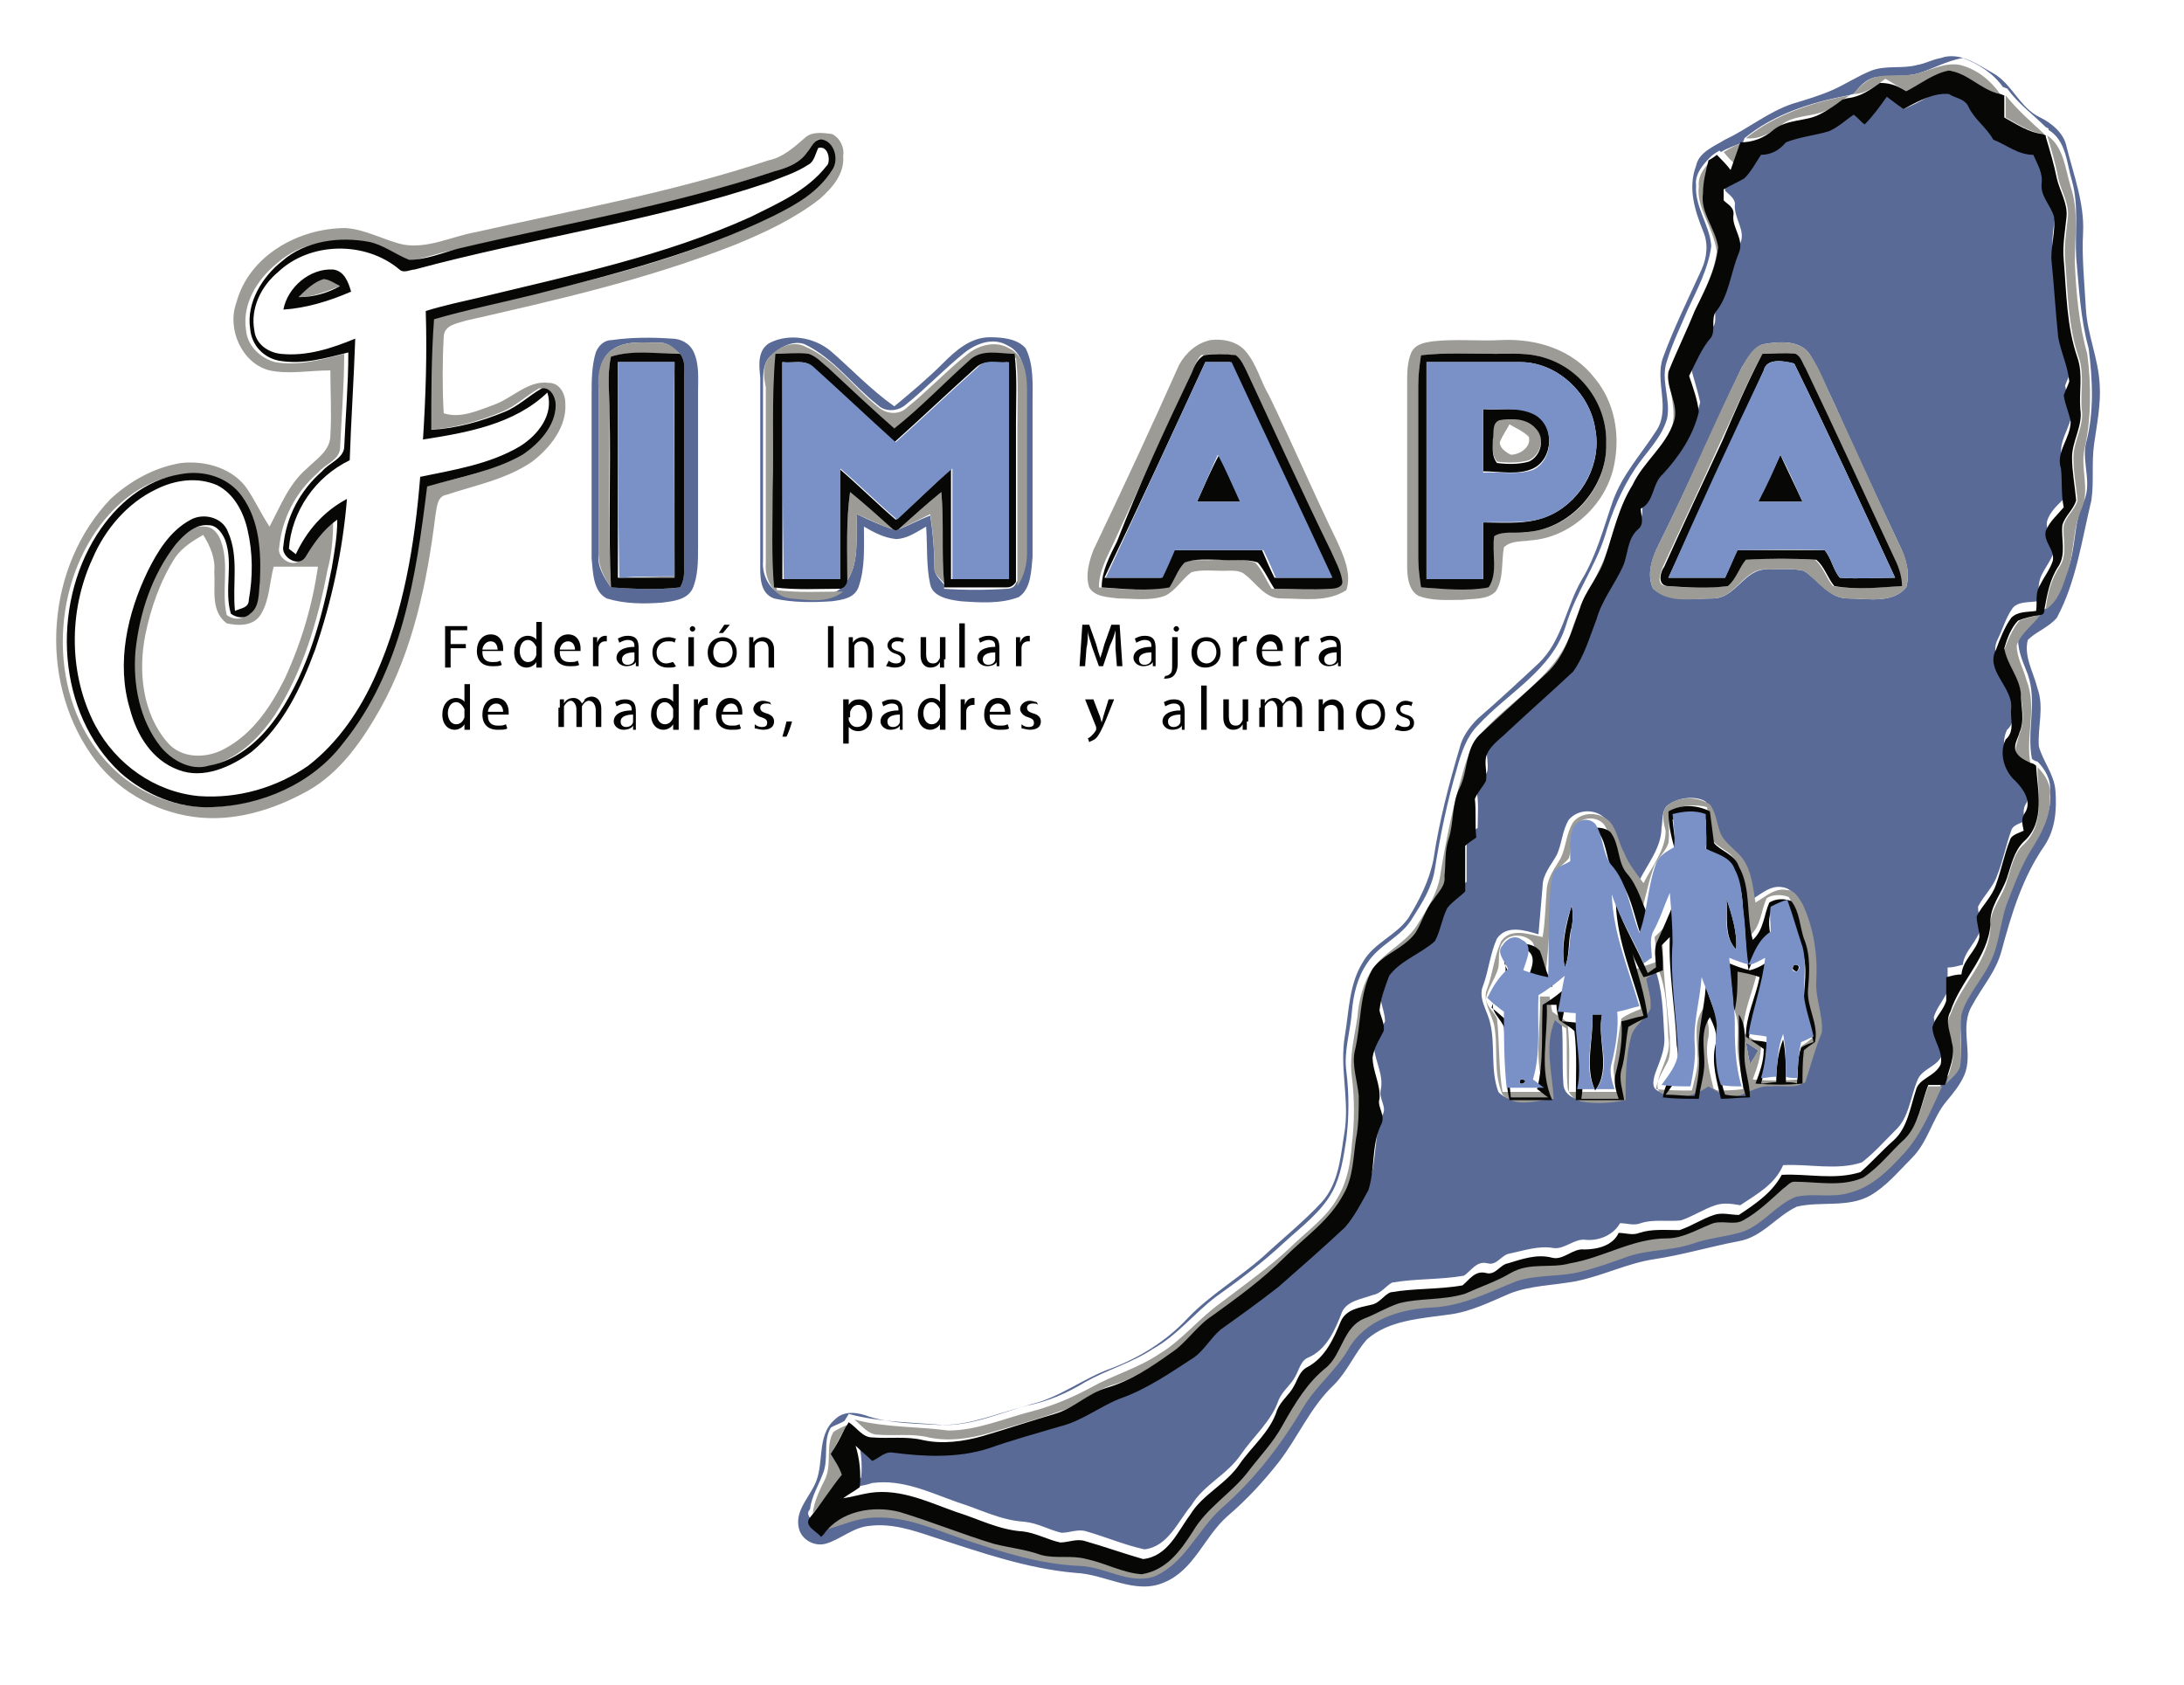
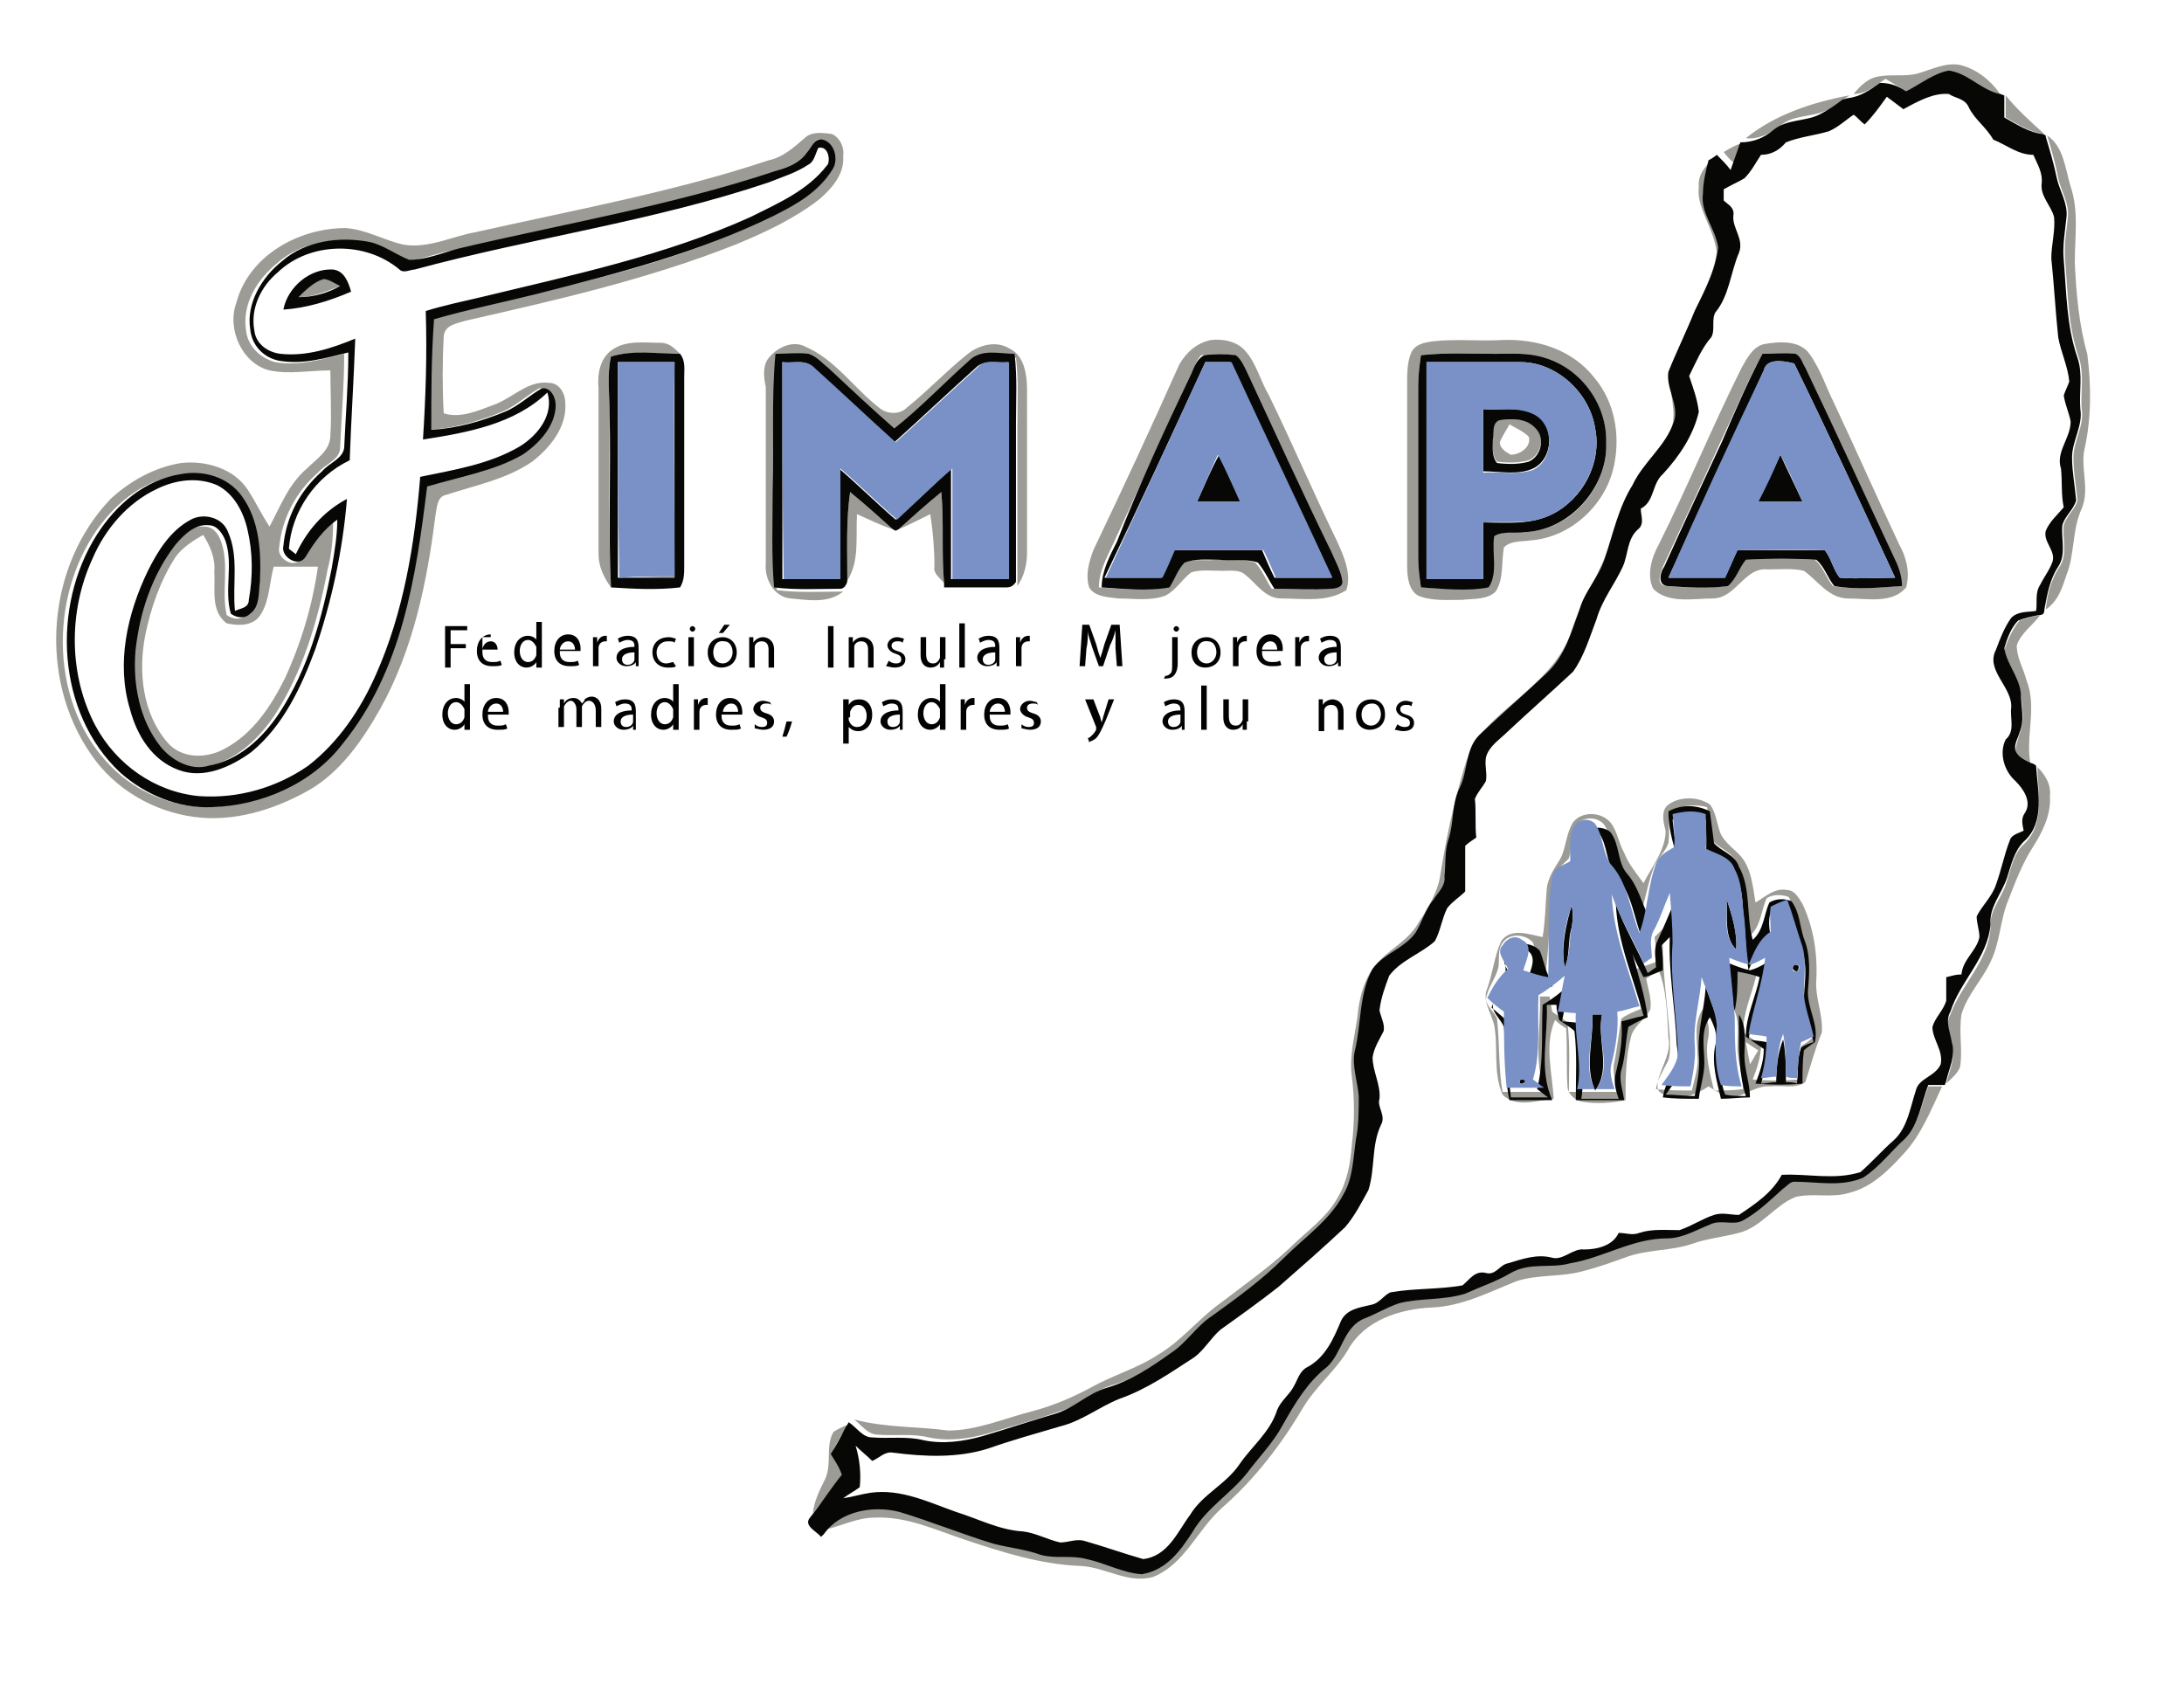
<svg xmlns="http://www.w3.org/2000/svg" id="Layer_1" x="0px" y="0px" viewBox="0 0 158 121.9" style="enable-background:new 0 0 158 121.9;" xml:space="preserve">
  <style type="text/css">	.st0{fill:#596A96;}	.st1{fill:#9C9B95;}	.st2{fill:#070706;}	.st3{fill:#7991C6;}	.st4{fill:#020202;}</style>
  <g>
-     <path class="st0" d="M140.4,4.2c1.4-0.5,2.7,0.5,3.8,1.1c1.4,0.8,1.9,2.5,3.4,3.2c0.8,0.4,1.7,1.1,1.9,2.1c0.5,2,1.3,4.1,1.2,6.2  c-0.1,1.8,0.1,3.7,0.2,5.5c0.1,1.9,0.9,3.6,1,5.5c0.1,1.4-0.2,2.9-0.4,4.3c-0.2,1.4,0,2.7-0.2,4.1c-0.7,2.9-1.1,5.9-2.5,8.5  c-0.6,0.7-1.5,1-2.1,1.6c-0.3,1.2,0.4,2.3,0.7,3.5c0.5,1.4,0,2.8,0.1,4.2c0.3,1.1,1.1,2,1.2,3.2c0.1,1.4,0,2.8-0.8,4  c-1.6,2.3-2.4,5-3.1,7.6c-0.4,1.5-1.4,2.6-2.1,3.9c-1,1.6,0.1,3.5-0.6,5.1c-0.3,0.7-0.8,1.3-1.3,1.9c-1,1.2-1.3,2.9-2.5,4.1  c-1,1-1.8,2-3,2.7c-1.6,0.9-3.6,0.4-5.3,0.8c-1.5,0.7-2.5,2.2-4.2,2.5c-2.1,0.4-4.1,1-6.1,1.3c-2,0.3-3.7,1.2-5.7,1.6  c-1.6,0.3-3.3,0.3-4.8,0.9c-1.4,0.6-2.8,1.3-4.3,1.5c-2.1,0.3-4.4,0.4-6,1.8c-0.9,1-1.4,2.3-2.4,3.3c-1.7,1.6-2.6,3.8-4,5.6  c-1.1,1.4-2.3,2.7-3.7,3.9c-1.7,1.5-2.4,3.9-4.6,4.8c-2.1,0.9-4.2-0.6-6.4-0.7c-3.5-0.3-6.9-1.5-10.3-2.6c-1.5-0.5-3-1-4.6-0.8  c-1.2,0.1-2.1,1-3.2,1.3c-0.8,0.2-1.7-0.3-1.9-1.1c-0.3-1.2,0.6-2.1,1.1-3.1c0.8-1.5,0.1-3.6,1.5-4.8c0.7-0.7,1.7-0.5,2.5-0.2  c1.6,0.5,3.4,0.5,5.1,0.6c2.3,0.1,4.4-0.9,6.6-1.5c2.1-0.5,3.8-1.9,5.8-2.6c2.1-0.8,4-2,5.5-3.6c1.6-1.7,3.7-2.9,5.5-4.5  c1.4-1.3,2.9-2.5,4.2-3.9c1.3-1.4,1.4-3.5,1.7-5.3c0.3-2.3-0.4-4.5,0-6.8c0.3-1.8,0.3-3.7,1.3-5.3c0.8-1.4,2.4-1.9,3.3-3.2  c0.8-1.3,1.5-2.7,1.8-4.2c0.4-2.7,1.1-5.4,1.9-8.1c0.2-0.8,0.7-1.5,1.3-2.1c1.5-1.3,2.9-2.6,4.4-4c1.7-1.6,2-4.1,3.1-6  c1.1-1.8,1.6-3.8,2.3-5.8c0.7-1.9,2-3.3,3.1-5c1.1-1.6-0.1-3.6,0.5-5.3c0.8-2.2,1.8-4.2,2.8-6.4c0.4-0.9,0.5-1.9,0.1-2.8  c-0.6-1.5-1.1-3.1-0.5-4.7c0.2-1,1.3-1.4,2.1-1.9c1.7-0.8,3.1-2,4.9-2.6c1-0.3,2-0.6,2.9-1c0.9-0.4,1.8-1,2.8-1.4  c1.1-0.4,2.2-0.1,3.3-0.4C139.3,4.6,139.8,4.3,140.4,4.2 M138.8,5.3c-1,0.3-2.1,0.1-3.2,0.3c-0.7,0.2-1.1,0.7-1.5,1.2  c-0.1,0-0.3,0.1-0.4,0.1c-2.6,0.5-5.3,1.3-7.5,3.1c0,0.1-0.1,0.2-0.1,0.3c-0.5,0.2-1.1,0.4-1.6,0.7l-0.1-0.1  c-0.2,0.1-0.5,0.3-0.6,0.4c-0.6,0.6-1.2,1.3-1.1,2.1c-0.1,1.6,1,2.9,1.1,4.4c-0.2,1.6-1,3.1-1.7,4.6c-0.5,1.2-1.1,2.4-1.5,3.7  c-0.5,1.4,0.3,2.8,0,4.2c-0.4,1.4-1.5,2.4-2.3,3.6c-1,1.5-1.7,3.2-2.2,4.9c-0.7,2.2-2.1,4.1-2.8,6.4c-1,3.3-4.2,4.9-6.4,7.3  c-0.8,0.8-1.2,2-1.5,3.1c-0.7,2.4-1.2,4.8-1.6,7.3c-0.2,1.3-0.9,2.4-1.6,3.5c-0.8,1.4-2.4,1.9-3.3,3.3c-0.7,1-1,2.3-1.1,3.5  c-0.1,1.4-0.6,2.9-0.4,4.3c0.2,1.6,0.2,3.3,0,4.9c-0.2,1.3-0.4,2.7-1,3.8c-0.8,1.5-2.3,2.6-3.5,3.7c-1.5,1.4-3.2,2.7-4.9,3.9  c-1.6,1.2-2.8,2.8-4.6,3.8c-1.5,1-3.3,1.5-4.9,2.4c-1.3,0.8-2.7,1.4-4.2,1.7c-2,0.5-4,1.4-6.1,1.4c-2.3-0.2-4.6-0.2-6.8-0.8  c-0.1,0.2-0.2,0.3-0.3,0.5c-0.3,0.2-0.7,0.3-1,0.5c-0.6,1-0.1,2.3-0.6,3.4c-0.3,0.8-0.8,1.6-0.9,2.5c-0.5,0.5,0.5,1,0.8,1.4  l0.2-0.2c1.2-0.3,2.4-0.9,3.7-0.9c2.3-0.1,4.3,1,6.5,1.6c2.7,0.9,5.5,1.7,8.4,1.9c1.8,0.2,3.4,1.4,5.2,0.8c2.3-0.9,3.2-3.4,5-5  c2.4-2.1,4.2-4.6,5.9-7.3c0.9-1.5,2.3-2.6,3.2-4.1c1.2-2.2,3.8-2.9,6.1-3.1c2.2,0,4.1-1.1,6.1-1.9c1.5-0.6,3.1-0.4,4.7-0.7  c1.1-0.3,2.2-0.7,3.4-1.1c1.5-0.5,3.1-0.4,4.6-0.9c1.1-0.4,2.3-0.5,3.4-0.8c1.6-0.4,2.6-2,4.1-2.6c1.3-0.2,2.6,0.1,3.9-0.3  c1.6-0.3,2.8-1.6,3.9-2.8c1.3-1.4,2-3.2,2.8-4.9h0.2l0.1-0.3c0.3-0.4,0.8-0.7,1-1.2c0.2-1.3-0.1-2.6,0.1-3.8  c0.3-1.4,1.4-2.5,2.1-3.8c0.7-1.4,0.8-3,1.3-4.5c0.5-1.2,1-2.5,1.7-3.7c0.8-1.1,1.5-2.4,1.3-3.8c0.1-0.8-0.4-1.6-0.9-2.1  c-0.1,0-0.3-0.1-0.4-0.2c-0.4-2,0.4-4.1-0.3-6.1c-0.3-0.8-0.7-1.6-0.7-2.5c0.3-0.9,1.1-1.5,1.7-2.2c0.3,0,0.4-0.1,0.4-0.4  c0.8-0.6,1.1-1.6,1.5-2.5c0.6-1.6,0.4-3.3,1.1-4.8c0.7-1.4-0.1-2.9,0.2-4.3c0.6-2.2,0.5-4.6,0.2-6.9c-0.6-2.2-0.7-4.4-0.9-6.6  c-0.1-1.8,0.2-3.7-0.3-5.5c-0.4-1.3-0.4-2.9-1.7-3.7l0-0.1l-0.2-0.1c-0.9-0.9-2-1.7-2.8-2.8c-0.1,0-0.2-0.1-0.3-0.1  c-0.7-1-1.8-1.7-2.9-2.1C140.8,4.4,139.8,5,138.8,5.3 M137.7,7.9c1.2-0.5,2.3-1.2,3.4-1.8c0.5,0.3,1.2,0.4,1.4,0.9  c0.4,1,1.3,1.5,1.8,2.4c0.9,0.5,1.8,1.1,2.9,1.1c0.3,0.7,0.7,1.3,0.6,2.1c-0.2,0.9,0.7,1.6,0.9,2.4c0,1-0.3,2-0.2,3  c0.2,1.9,0.3,3.8,0.5,5.7c0.2,1.1,0.7,2.1,0.8,3.2c-0.1,0.3-0.3,0.7-0.4,1c0.1,0.6,0.4,1.2,0.5,1.9c-0.1,1.2-1.1,2.2-0.7,3.4  c0.2,0.9,0,1.9,0.2,2.8c-0.5,0.5-1.1,1-1.3,1.7c-0.2,0.8,0.7,1.4,0.5,2.2c-0.2,0.6-0.6,1.1-0.9,1.7c-0.3,0.6-0.2,1.3-0.3,1.9  c-0.6,0.1-1.4,0-1.8,0.5c-0.5,0.7-0.7,1.5-1.1,2.3c-0.7,1.5,1.2,2.7,1.1,4.2c-0.1,0.8,0.3,1.7-0.4,2.3c-0.5,1-0.1,2.3,0.7,3  c0.6,0.5,1.1,1.5,0.7,2.3c-0.3,0.4-0.2,0.9-0.1,1.3c-0.4,0.2-0.9,0.3-1,0.7c-0.4,1.1-0.6,2.2-1,3.2c-0.3,0.9-1,1.5-1.4,2.3  c0,0.5,0.2,1,0.2,1.5c-0.2,1-1.2,1.7-1.3,2.7c-0.4,0.1-0.7,0.2-1.1,0.2c0,0.6,0,1.1,0,1.7c-0.3,0.7-0.8,1.2-1,1.9  c0.1,0.9,0.9,1.8,0.6,2.7c-0.3,0.9-1.5,1-1.8,1.9c-0.5,1.2-0.6,2.7-1.6,3.6c-0.8,0.8-1.5,1.6-2.4,2.3c-1.8,0.6-3.8,0.1-5.7,0.2  c-0.6,1.4-1.9,2.1-3.1,2.9c-0.6-0.1-1.2-0.2-1.8,0c-0.9,0.3-1.6,0.8-2.5,1.1c-1,0.1-2-0.1-2.9,0.2c-0.5,0.2-1,0-1.5,0  c-0.5,0.9-1.6,1.3-2.5,1.2c-0.8-0.1-1.5,0.7-2.3,0.6c-1.1-0.2-2.2,0.2-3.2,0.4c-0.6,0.1-0.9,0.9-1.6,0.7c-0.8-0.2-1.2,0.6-1.7,0.9  c-1.7,0.3-3.5,0.2-5.2,0.5c-0.5,0.3-0.8,0.8-1.4,0.9c-0.8,0.3-1.8,0.4-2.2,1.2c-0.5,1.3-1.1,2.7-2.4,3.3c-0.6,0.2-0.7,0.9-1,1.4  c-0.3,0.6-0.9,1-1.2,1.7c-0.5,1.5-1.8,2.6-2.7,3.9c-1,1.5-2.7,2.2-3.6,3.7c-1,1.2-1.7,3-3.4,3.2c-1.4-0.3-2.8-0.9-4.2-1.3  c-0.6-0.2-1.2,0.1-1.8,0.1c-0.9-0.2-1.7-0.7-2.7-0.8c-1.7-0.1-3.2-0.9-4.8-1.4c-2-0.7-4-1.7-6.2-1.4c-0.6,0.2-1.3,0.3-2,0.4  c0.4-0.3,0.8-0.6,1.2-0.8c0.1-1,0-2-0.3-3c0.4,0.3,0.8,0.7,1.2,1.1c0.5-0.2,1-0.7,1.5-0.6c2.3,0.3,4.7,0.4,6.9-0.3  c1.7-0.5,3.5-1.1,5.2-1.6c1.5-0.4,2.8-1.4,4.3-2c1.9-0.7,3.7-1.9,5.4-3c0.8-0.5,1.2-1.4,1.9-2c1.4-1.1,2.8-2.1,4.2-3.1  c1.6-1.4,3.2-2.9,4.8-4.3c0.7-0.8,1.2-1.8,1.7-2.7c0.5-1.5,0.3-3.2,0.9-4.7c0.4-0.6-0.3-1.2-0.1-1.9c0.2-1-0.4-2-0.5-3  c0.1-0.7,0.5-1.3,0.8-1.9c0-0.5-0.2-1-0.3-1.5c0.2-0.8,0.4-1.7,0.7-2.5c0.8-1.1,2.3-1.6,3.3-2.5c0.4-0.8,0.5-1.6,0.9-2.4  c0.4-0.5,0.8-0.8,1.3-1.2c0-1.1,0-2.2,0-3.3c0.3-0.2,0.5-0.4,0.8-0.6c0-0.9,0.1-1.9-0.1-2.8c0.3-0.4,0.6-0.8,0.8-1.3  c0.1-0.6-0.1-1.1,0-1.7c0.2-0.8,1-1.2,1.5-1.8c1.6-1.5,3.2-2.9,4.8-4.4c0.8-1.2,1.2-2.5,1.7-3.8c0.4-1.4,1.3-2.5,1.9-3.8  c0.4-0.9,0.4-2,1.1-2.7c0.4-0.4,0.1-1,0.2-1.5c1-0.5,0.8-1.8,1.6-2.5c1.2-1.3,2.2-2.8,2.6-4.5c-0.2-0.9-0.5-1.8-0.7-2.6  c0.5-0.9,0.9-1.9,1.6-2.8c0.4-0.5,0-1.2,0.3-1.8c1-1.2,1.2-2.8,1.7-4.3c0.4-0.9-0.4-1.7-0.4-2.7c0.1-0.5-0.4-0.8-0.7-1.1  c0-0.2,0-0.6,0-0.8c0.5-0.3,1-0.5,1.5-0.8c0.5-0.5,0.8-1.1,1.2-1.7c0.8,0,1.4-0.4,1.8-0.9c1-0.4,2.1-0.6,3.1-0.8  c0.7-0.3,1.2-0.8,1.8-1.2c0.3,0.2,0.5,0.5,0.8,0.7c0.6-0.6,1.1-1.3,1.6-2C136.9,7.2,137.3,7.6,137.7,7.9 M127.6,24.9  c-0.8,0.2-1.2,1.1-1.6,1.7c-2,4.2-3.9,8.6-6,12.8c-0.5,1-0.9,2.2-0.4,3.2c1.2,1,2.9,0.7,4.3,0.7c1.7,0,2.3-2.2,4-2.1  c0.9,0,1.7-0.1,2.6,0.1c1.1,0.7,1.8,2,3.2,2c1.4,0,3.2,0.4,4.2-0.8c0.3-1,0-2.1-0.5-3.1c-1.6-3.4-3.2-6.8-4.7-10.2  c-0.6-1.2-1.1-2.5-1.8-3.6C130.2,24.6,128.7,24.7,127.6,24.9 M120.6,58.3c-0.4,0.4-0.3,1.1-0.4,1.6c0,1.4-1,2.6-1.6,3.8  c-0.5-0.7-1-1.4-1.4-2.2c-0.3-0.7-0.5-1.6-1-2.2c-0.7-0.8-2-0.8-2.7,0c-0.5,0.8-0.5,1.8-0.9,2.6c-0.4,0.7-1,1.4-1,2.2  c-0.1,1.2-0.2,2.3-0.3,3.5c-1-0.3-2.3-0.7-3,0.3c-0.5,1.1-0.6,2.3-1,3.4c-0.4,0.9,0.3,1.8,0.5,2.7c0.4,1.6,0,3.4,0.6,5  c0.9,1,2.5,0.4,3.7,0.3c-0.1-1.9-0.6-3.9,0.1-5.7c0.2,0.1,0.6,0.4,0.8,0.6c0.1,1.4,0,2.8,0.1,4.2c0,0.5,0.4,1,1,1.1  c1.1,0.2,2.1,0,3.2-0.1c0-1.6,0-3.1,0.4-4.6c0.2-0.8,1-1.3,1.4-2c0.1-0.7-0.2-1.5-0.3-2.2c0.3-0.2,0.6-0.4,0.9-0.6  c0.6,1.6,0.6,3.3,0.7,4.9c0.1,1.1-0.4,2-0.7,2.9c-0.1,0.4-0.2,0.9,0.2,1.1c1.1,0.7,2.4,0.2,3.4-0.5c0.6,0.3,1.1,0.7,1.7,0.8  c1-0.1,1.8-0.9,2.8-0.8c0.8-0.1,1.8,0.2,2.5-0.3c0.4-1.2,0.7-2.5,1.2-3.6c0.1-1.3-0.6-2.5-0.4-3.8c0.1-1.9-0.3-3.8-1-5.5  c-0.2-0.4-0.5-0.9-1.1-1c-0.9-0.2-1.6,0.5-2.3,0.9c-0.2-1.2-0.3-2.5-1.2-3.5c-0.5-0.6-1.2-1-1.4-1.7c-0.2-0.6-0.3-1.4-0.7-1.9  C122.8,57.6,121.5,57.6,120.6,58.3 M44.3,24.6c1.4-0.2,2.9-0.2,4.3-0.1c0.6,0,1.3,0.3,1.6,1c0.4,0.9,0.3,1.9,0.3,2.9  c0,3.7,0,7.5,0,11.2c0,1,0,2.1-0.4,3c-0.4,0.8-1.4,0.9-2.2,1c-1.3,0.1-2.7,0.1-4-0.3c-1-0.5-1-1.9-1.1-2.9c0-3.9,0-7.8,0-11.8  c0-1,0-2.1,0.3-3.1C43.3,25,43.7,24.6,44.3,24.6 M44.3,25.3c-0.9,0.6-1,1.8-1,2.8c0,4,0,8,0,12c-0.1,0.9,0.4,1.7,0.9,2.4  c1.7,0.1,3.4,0.2,5,0c0.3-0.5,0.3-1.1,0.3-1.6c0-4.5,0-9.1,0-13.6c0-0.6,0.1-1.2-0.3-1.7c-0.4-0.3-0.8-0.8-1.4-0.8  C46.6,24.8,45.3,24.6,44.3,25.3 M55.7,24.8c1.4-0.7,3.2-0.4,4.4,0.6c1.5,1.3,2.9,2.8,4.6,4c1.2-1,2.4-2,3.5-3.1  c0.9-0.9,2-1.9,3.4-1.9c0.9,0,2,0.1,2.6,0.8c0.6,1.2,0.5,2.6,0.5,3.9c0,3.7,0,7.5,0,11.2c-0.1,1-0.1,2.3-1,2.9  c-1.3,0.5-2.8,0.4-4.2,0.3c-0.8-0.1-2-0.3-2.2-1.2C67,41,67.1,39.5,67,38.1c-0.7,0.4-1.4,0.9-2.2,0.9c-0.9-0.1-1.6-0.5-2.3-0.9  c0,1.5,0.1,3-0.4,4.4c-0.3,0.8-1.2,0.9-1.9,1c-1.4,0.1-2.9,0.1-4.2-0.2c-1.1-0.4-1-1.7-1-2.7c0-4.4,0-8.9,0-13.3  C54.9,26.4,54.8,25.3,55.7,24.8 M55.7,25.8c-0.5,0.5-0.5,1.3-0.5,2c0,4.3,0,8.5,0,12.8c-0.1,1.1,0.6,2.4,1.8,2.5  c1.3,0.1,2.7,0.3,3.8-0.5c0.3,0,0.4-0.3,0.5-0.6c0.9-1.4,0.6-3.2,0.7-4.8c0.8,0.4,1.7,0.8,2.6,1.1l0.2,0.1l0.2-0.1  c0.8-0.3,1.5-0.7,2.3-1c0.2,1.3,0.3,2.5,0.3,3.8c0,0.5,0.4,0.8,0.7,1.2c0,0.1,0,0.3,0,0.3c1.5,0.1,3,0.1,4.5,0  c0.3,0,0.6-0.1,0.7-0.4c0.5-0.7,0.8-1.5,0.7-2.4c0-3.9,0-7.9,0-11.8c0-1.1-0.2-2.5-1.3-3c-1-0.6-2.2-0.2-3.1,0.5  c-1.5,1.2-2.8,2.6-4.3,3.8c-0.6,0.5-1.5,0.5-2,0c-1.8-1.4-3.2-3.4-5.3-4.4C57.4,24.6,56.4,25.1,55.7,25.8 M126.3,75.4  c0.3,0.2,0.6,0.4,0.9,0.6c-0.2,0.4-0.4,0.7-0.6,1C126.5,76.5,126.4,76,126.3,75.4L126.3,75.4z" />
    <path class="st1" d="M138.8,5.3c1-0.3,2-0.8,3-0.6c1.2,0.3,2.2,1.1,2.9,2.1c-1.4-0.3-2.3-1.5-3.7-1.7c-1.1,0.3-2.1,1-3.1,1.5  c-0.5-0.3-1-0.6-1.5-0.9c-0.7,0.5-1.4,1.1-2.3,1.1c0.4-0.5,0.9-1,1.5-1.2C136.7,5.3,137.8,5.6,138.8,5.3 M126.3,10  c2.1-1.7,4.8-2.6,7.5-3.1c-0.6,0.4-1.1,0.9-1.7,1.1c-1.1,0.5-2.4,0.3-3.3,1.1C128,9.7,127.2,10.1,126.3,10 M145.1,6.9  c0.8,1,1.8,1.9,2.8,2.8c-1-0.1-1.9-0.7-2.8-1.2C145.1,7.9,145.1,7.4,145.1,6.9 M58.2,10c0.5-0.5,1.3-0.4,2-0.3  c0.6,0.3,0.9,1,0.8,1.6c0.1,1.3-0.8,2.3-1.7,3.1c-1.8,1.4-3.9,2.4-6.1,3.3c-6.3,2.5-12.9,4-19.5,5.5c-0.6,0.2-1.6,0.3-1.6,1.2  c-0.1,1.8-0.1,3.7,0,5.5c1.2,0.4,2.5-0.2,3.6-0.6c1.4-0.5,2.5-1.8,4-1.6c0.8,0,1.2,0.8,1.2,1.5c0.1,1.7-1.1,3.2-2.4,4.2  c-1.9,1.3-4.1,1.7-6.2,2.4c-0.7,0.1-0.7,1-0.8,1.5c-0.6,4.8-1.6,9.7-4,14c-1.3,2.3-2.9,4.6-5.2,5.9c-2.5,1.4-5.4,2.3-8.3,1.9  c-2.9-0.4-5.7-2-7.4-4.5C2.7,49,3.4,40.9,8,36.1c1.4-1.3,3.2-2.3,5.1-2.6c1.8-0.2,3.8,0.4,4.8,1.9c0.6,0.9,1,1.8,1.6,2.7  c0.8-1.5,1.4-3.1,2.7-4.2c0.7-0.7,1.7-1.3,1.7-2.4c0.1-1.6,0-3.1,0-4.7c-1.5,0-3,0.3-4.4,0c-2-0.5-3.1-3-2.4-4.9  c0.9-3.4,4.5-5.4,7.9-5.4c1.5,0.1,2.8,0.9,4.2,1.2c1.8,0.3,3.5-0.6,5.2-0.9c7.1-1.6,14.3-2.9,21.2-5.2C56.6,11.4,57.4,10.7,58.2,10   M58.4,11c-0.6,0.9-1.7,1.2-2.7,1.5c-7.5,2.5-15.2,3.8-22.9,5.6c-1.2,0.2-2.3,0.7-3.5,0.8c-1-0.4-1.8-1.1-2.9-1.3  c-2.2-0.4-4.6-0.1-6.3,1.4c-1.5,1.2-2.6,3-2.3,4.9c0.1,1.1,1,2,2.1,2.3c1.7,0.3,3.4-0.2,5-0.6c0,2.3-0.2,4.6-0.3,6.9  c-0.1,0.8-1.1,1.1-1.6,1.7c-1.6,1.4-2.6,3.3-2.8,5.4c-0.2,0.8,1.1,1.6,1.6,0.8c0.6-1,1.3-2,2.3-2.7c0,1.2-0.1,2.4-0.4,3.5  c-0.7,3.7-1.8,7.4-3.8,10.5c-1.2,1.8-2.9,3.4-5.1,3.8c-1.3,0.3-2.7-0.4-3.5-1.4c-1.5-1.9-2-4.5-1.8-6.9c0.3-2.8,1.3-5.5,2.9-7.7  c0.6-0.7,1.4-1.5,2.4-1.4c0.6,0,1,0.5,1.2,1.1c0.6,1.7,0,3.6,0.4,5.3c0.4,0.3,1,0.4,1.4,0c0.7-0.5,0.7-1.5,0.7-2.3  c0.1-2.1,0-4.5-1.3-6.2c-1-1.4-2.8-1.9-4.4-1.6c-2.6,0.4-4.7,2.2-6.1,4.4c-3.3,5.2-2.9,12.9,1.8,17.1c1.8,1.6,4.2,2.5,6.6,2.5  c3.6-0.1,7.3-1.6,9.5-4.6c4.2-5.2,5.3-12.1,6.1-18.6c2.3-0.6,4.8-1,6.9-2.3c1.2-0.8,2.4-2,2.4-3.6c0-0.5-0.4-1.3-1-1.2  c-0.9,0.5-1.7,1.3-2.7,1.7c-1.7,0.7-3.5,1.2-5.3,1.3c0-2.7,0-5.4,0.2-8c2.4-0.7,4.9-1.2,7.3-1.8c5.9-1.4,11.9-2.9,17.3-5.7  c1.6-0.8,3.3-1.8,4.2-3.3c0.5-0.7,0.2-2-0.7-2.2C59,10,58.7,10.7,58.4,11 M12.7,40.3C11.6,42,10.9,44,10.5,46  c-0.5,2.6-0.2,5.6,1.6,7.7c1,1.2,2.8,1.2,4.1,0.5c2.1-1.1,3.4-3.1,4.4-5.1c1.2-2.6,2-5.3,2.4-8.1c-1.1,0-2.1,0-3.2,0  c-0.3,1.1-0.3,2.4-0.9,3.4c-0.5,0.9-1.6,0.9-2.5,0.7c-1.2-0.9-0.8-2.5-0.9-3.7c0.1-1-0.3-1.9-0.8-2.7C14,39.1,13.2,39.6,12.7,40.3   M148.1,9.8c1.2,0.8,1.3,2.4,1.7,3.7c0.6,1.8,0.3,3.6,0.3,5.5c0.1,2.2,0.3,4.5,0.9,6.6c0.3,2.3,0.3,4.7-0.2,6.9  c-0.3,1.4,0.4,2.9-0.2,4.3c-0.7,1.5-0.5,3.3-1.1,4.8c-0.3,0.9-0.6,1.9-1.5,2.5c0.1-1.1,0.4-2.2,1-3.1c0.6-0.9,0.2-2,0.3-3  c0.2-0.7,0.8-1.1,1-1.8c-0.1-1-0.3-2-0.3-3.1c0-1.2,0.8-2.3,0.6-3.5c-0.1-1.2,0.2-2.5-0.2-3.7c-0.8-2.3-0.8-4.7-1-7.1  c-0.1-1,0.1-2.1,0.2-3.1c0.1-1-0.5-1.9-0.7-2.8C148.7,11.8,148.4,10.8,148.1,9.8 M124.7,11c0.5-0.3,1-0.6,1.6-0.7  c-0.2,0.6-0.4,1.1-0.6,1.7C125.3,11.7,125,11.4,124.7,11 M122.9,13.5c-0.1-0.9,0.6-1.6,1.1-2.1c-0.2,0.8-0.4,1.6-0.4,2.4  c-0.1,1.4,1,2.6,1.1,3.9c-0.2,1.6-1,3.1-1.7,4.6c-0.6,1.5-1.3,2.9-1.9,4.4c-0.2,1.2,0.8,2.4,0.4,3.6c-0.6,1.8-2.2,3-3,4.6  c-1,1.6-1.4,3.5-2,5.3c-0.5,1.3-1.4,2.3-1.8,3.6c-0.6,1.6-1.1,3.5-2.4,4.7c-1.6,1.5-3.3,3-4.9,4.5c-1.1,1-0.8,2.6-1.4,3.8  c-0.6,1.1-0.4,2.5-0.8,3.7c-0.3,0.9-0.2,1.8-0.3,2.7c0,0.7-0.5,1.1-0.8,1.7c-0.6,0.7-0.7,1.7-1.3,2.4c-0.9,1.1-2.3,1.4-3.1,2.6  c-1.1,1.8-0.8,4-1.3,6c-0.3,1.1,0.2,2.2,0.3,3.2c0,1,0.1,2.1-0.2,3.1c-0.3,1.3-0.2,2.8-0.9,4c-1,1.9-2.8,3.1-4.3,4.6  c-1.6,1.6-3.4,2.8-5.2,4.2c-1.1,0.8-1.8,2-3,2.7c-1.5,1-2.9,2-4.6,2.5c-1.4,0.4-2.4,1.5-3.8,1.9c-1.7,0.6-3.5,1.1-5.2,1.6  c-1.4,0.4-2.9,0.6-4.3,0.3c-1.2-0.3-2.5-0.1-3.7-0.2c-0.7,0-1.2-0.7-1.7-1.1c2.2,0.6,4.6,0.5,6.8,0.8c2.1,0,4.1-0.9,6.1-1.4  c1.5-0.4,2.9-1,4.2-1.7c1.6-0.9,3.4-1.4,4.9-2.4c1.7-1,2.9-2.6,4.6-3.8c1.7-1.3,3.4-2.5,4.9-3.9c1.2-1.2,2.7-2.2,3.5-3.7  c0.7-1.2,0.9-2.5,1-3.8c0.2-1.6,0.2-3.3,0-4.9c-0.2-1.5,0.2-2.9,0.4-4.3c0.1-1.2,0.4-2.5,1.1-3.5c0.9-1.3,2.5-1.9,3.3-3.3  c0.7-1.1,1.4-2.2,1.6-3.5c0.4-2.5,0.9-4.9,1.6-7.3c0.3-1.1,0.7-2.3,1.5-3.1c2.2-2.4,5.4-4.1,6.4-7.3c0.7-2.2,2.1-4.1,2.8-6.4  c0.5-1.7,1.1-3.4,2.2-4.9c0.8-1.2,1.9-2.2,2.3-3.6c0.3-1.4-0.5-2.8,0-4.2c0.4-1.3,1-2.5,1.5-3.7c0.6-1.5,1.5-2.9,1.7-4.6  C123.9,16.3,122.7,15,122.9,13.5 M23.4,20.2c0.5,0,0.8,0.3,1.2,0.5c-1,0.4-2,0.8-3,0.8C22.1,21,22.6,20.4,23.4,20.2 M87.6,24.6  c0.9-0.1,1.9,0.1,2.5,0.8c0.8,0.9,1.1,2.2,1.7,3.2c1.7,3.5,3.2,7,4.9,10.5c0.5,1.1,1.1,2.4,0.7,3.6c-1.4,0.9-3.1,0.6-4.7,0.6  c-1.2,0-1.8-1.1-2.6-1.7c-0.4-0.4-1.1-0.3-1.6-0.3c-0.8,0-1.6-0.1-2.3,0.1c-0.7,0.5-1.1,1.3-1.9,1.7c-1.1,0.4-2.3,0.2-3.4,0.2  c-0.7-0.1-1.7-0.1-2.1-0.8c-0.3-0.9,0-1.9,0.3-2.7c2.1-4.4,4.2-8.9,6.2-13.4C85.8,25.5,86.6,24.8,87.6,24.6 M86.2,27  c-1.9,4.1-3.7,8.1-5.6,12.2c-0.5,1.1-1.1,2.1-1.1,3.3c1.6,0.1,3.3,0.3,4.9,0c0.4-0.5,0.7-1.2,1.1-1.8c0.8-0.3,1.7-0.1,2.5-0.2  c0.9,0,1.9-0.1,2.8,0.2c0.5,0.5,0.8,1.3,1.2,1.9c1.3,0,2.7,0.1,4,0c0.4,0,1-0.1,0.9-0.6c-0.2-0.7-0.5-1.4-0.8-2.1  c-2-4.3-4-8.7-6.1-13c-0.2-0.4-0.4-0.9-0.8-1.2c-0.8-0.1-1.5-0.1-2.3,0C86.6,26,86.4,26.5,86.2,27 M103.6,24.7  c1.7-0.2,3.4,0,5.1-0.1c2.5-0.1,5.1,0.7,6.7,2.8c1.4,1.7,1.8,4,1.4,6.1c-0.5,2.9-3.1,5.4-6.1,5.6c-0.6,0.1-1.4,0-1.9,0.5  c-0.2,1.1,0,2.3-0.6,3.2c-0.6,0.6-1.6,0.5-2.4,0.6c-1.1,0-2.2,0.1-3.2-0.3c-0.7-0.4-0.8-1.4-0.8-2.1c0-4.5,0-8.9,0-13.3  c0-0.7,0-1.5,0.3-2.2C102.4,24.9,103,24.8,103.6,24.7 M102.8,25.7c-0.1,0.7-0.2,1.4-0.2,2.2c0,4.2,0,8.4,0,12.5  c0,0.7,0.1,1.4,0.2,2.1c1.6,0.1,3.3,0.2,4.9,0c0.6-1.1,0.1-2.5,0.4-3.7c0.6-0.4,1.5-0.3,2.2-0.3c3.3-0.1,6-3.2,5.9-6.4  c0.1-2.7-1.8-5.4-4.4-6.2c-1.2-0.4-2.4-0.3-3.6-0.3C106.4,25.6,104.6,25.5,102.8,25.7 M44.3,25.3c1-0.7,2.3-0.5,3.5-0.5  c0.6,0,1,0.4,1.4,0.8c-1.7,0.1-3.4-0.3-5,0.2c-0.3,1.4-0.1,2.7-0.1,4.1c0,4.2-0.1,8.4,0.1,12.6c-0.5-0.7-0.9-1.5-0.9-2.4  c0-4,0-8,0-12C43.2,27.1,43.4,25.9,44.3,25.3 M127.6,24.9c1.1-0.2,2.6-0.3,3.3,0.7c0.8,1.1,1.2,2.4,1.8,3.6  c1.6,3.4,3.1,6.8,4.7,10.2c0.5,0.9,0.8,2,0.5,3.1c-1,1.2-2.8,0.8-4.2,0.8c-1.4,0-2.2-1.3-3.2-2c-0.8-0.2-1.7-0.1-2.6-0.1  c-1.7-0.2-2.3,2.1-4,2.1c-1.4,0-3.2,0.4-4.3-0.7c-0.5-1-0.1-2.3,0.4-3.2c2.1-4.2,3.9-8.6,6-12.8C126.4,25.9,126.8,25.1,127.6,24.9   M127.5,25.6c-1.1,2-2,4.2-3,6.3c-1.4,3.1-2.8,6.1-4.2,9.1c-0.2,0.5-0.5,1.3,0.2,1.4c1.4,0.1,2.9,0.2,4.4,0  c0.6-0.5,0.8-1.3,1.3-1.9c1.7-0.1,3.4-0.1,5.1,0c0.6,0.5,0.8,1.3,1.3,1.9c1.6,0.3,3.3,0.1,4.9,0c0-0.7-0.2-1.3-0.5-1.9  c-2.2-4.6-4.3-9.2-6.5-13.9c-0.2-0.4-0.4-0.8-0.7-1C129.2,25.5,128.4,25.6,127.5,25.6 M55.7,25.8c0.6-0.7,1.7-1.2,2.6-0.7  c2.1,0.9,3.5,3,5.3,4.4c0.6,0.5,1.5,0.5,2,0c1.5-1.2,2.8-2.6,4.3-3.8c0.8-0.7,2.1-1.1,3.1-0.5c1.1,0.5,1.3,1.9,1.3,3  c0,3.9,0,7.9,0,11.8c0,0.8-0.2,1.7-0.7,2.4c0-3.8,0-7.7,0-11.5c0-1.7,0.1-3.4-0.1-5c-1.1,0-2.4-0.4-3.3,0.5  c-1.8,1.6-3.5,3.3-5.4,4.9c-1.7-1.4-3.3-2.9-4.8-4.4c-0.4-0.4-0.9-0.8-1.4-1c-0.8-0.1-1.6,0-2.4,0c-0.2,3.2-0.1,6.5-0.1,9.8  c0,2.3-0.1,4.7,0.1,7c1.6,0.2,3.2,0.1,4.8,0.1c-1.1,0.9-2.6,0.6-3.8,0.5c-1.2-0.1-1.9-1.4-1.8-2.5c0-4.3,0-8.5,0-12.8  C55.2,27.1,55.2,26.3,55.7,25.8 M48.8,26.2c0.1,5.2,0,10.4,0,15.6c-1.4,0-2.7,0-4.1,0c1.3,0,2.7-0.1,4-0.1  C48.8,36.5,48.7,31.4,48.8,26.2 M108.5,30.4c0.9-0.1,2-0.2,2.6,0.5c0.7,0.7,0.4,2-0.5,2.4c-0.7,0.2-1.5,0.2-2.3,0.1  c-0.4-0.5-0.3-1.1-0.3-1.7C108,31.3,107.8,30.6,108.5,30.4 M109.2,30.7c-0.2,0.4-0.5,0.8-0.7,1.3c0,0.4,0.4,0.7,0.8,0.9  c0.7,0,1.5-0.6,1.3-1.3C110.2,31.2,109.7,31,109.2,30.7 M61.5,35.6c1.1,0.9,2.1,1.8,3.1,2.7c-0.9-0.3-1.7-0.7-2.6-1.1  c-0.1,1.6,0.2,3.4-0.7,4.8C61.3,39.9,61.2,37.7,61.5,35.6 M65,38.3c1-0.9,2-1.8,3.1-2.7c0.2,2.2,0,4.4,0.2,6.6  c-0.3-0.4-0.8-0.7-0.7-1.2c0-1.3-0.1-2.5-0.3-3.8C66.5,37.6,65.7,38,65,38.3 M146.1,44.9c0.5-0.2,1-0.3,1.5-0.4  c-0.5,0.7-1.4,1.3-1.7,2.2c0,0.9,0.5,1.7,0.7,2.5c0.8,2-0.1,4.1,0.3,6.1c-0.4-0.2-0.9-0.5-1.1-0.9c0-0.4,0.2-0.9,0.3-1.3  c0.4-0.9,0.2-1.9,0.1-2.8c-0.1-1.2-1-2.2-1.2-3.3C145.3,46.2,145.6,45.5,146.1,44.9 M147.4,55.5c0.6,0.6,1,1.3,0.9,2.1  c0.1,1.4-0.6,2.7-1.3,3.8c-0.7,1.1-1.2,2.4-1.7,3.7c-0.6,1.4-0.6,3.1-1.3,4.5c-0.6,1.3-1.7,2.4-2.1,3.8c-0.2,1.3,0.1,2.6-0.1,3.8  c-0.2,0.5-0.6,0.8-1,1.2c0.2-0.9,0.7-1.8,0.4-2.8c-0.1-0.7-0.5-1.5-0.1-2.2c0.8-2.2,2.8-3.9,2.9-6.3c-0.1-1.3,0.9-2.2,1.2-3.4  c0.3-0.9,0.5-2,1.2-2.6C148,59.6,147.4,57.3,147.4,55.5 M120.6,58.3c0.8-0.7,2.2-0.7,3.1-0.1c0.4,0.5,0.5,1.3,0.7,1.9  c0.2,0.7,0.9,1.2,1.4,1.7c0.9,0.9,1,2.3,1.2,3.5c0.7-0.4,1.4-1.1,2.3-0.9c0.5,0,0.8,0.5,1.1,1c0.8,1.7,1.1,3.6,1,5.5  c-0.1,1.3,0.5,2.5,0.4,3.8c-0.5,1.2-0.8,2.4-1.2,3.6c-0.7,0.5-1.7,0.2-2.5,0.3c-1-0.1-1.9,0.7-2.8,0.8c-0.6-0.1-1.2-0.5-1.7-0.8  c-1,0.7-2.3,1.1-3.4,0.5c-0.4-0.2-0.3-0.7-0.2-1.1c0.3-1,0.9-1.9,0.7-2.9c-0.1-1.7-0.1-3.4-0.7-4.9c-0.3,0.2-0.6,0.4-0.9,0.6  c0.1,0.7,0.4,1.4,0.3,2.2c-0.3,0.7-1.2,1.2-1.4,2c-0.4,1.5-0.4,3.1-0.4,4.6c-1,0.2-2.1,0.3-3.2,0.1c-0.5-0.1-1-0.6-1-1.1  c-0.1-1.4,0-2.8-0.1-4.2c-0.2-0.1-0.6-0.4-0.8-0.6c-0.8,1.8-0.2,3.8-0.1,5.7c-1.2,0.1-2.7,0.7-3.7-0.3c-0.7-1.6-0.3-3.4-0.6-5  c-0.2-0.9-0.9-1.8-0.5-2.7c0.4-1.1,0.5-2.3,1-3.4c0.7-1,2-0.5,3-0.3c0.2-1.2,0.2-2.3,0.3-3.5c0.1-0.9,0.6-1.5,1-2.2  c0.4-0.8,0.4-1.8,0.9-2.6c0.6-0.8,2-0.8,2.7,0c0.5,0.6,0.6,1.5,1,2.2c0.3,0.8,0.9,1.5,1.4,2.2c0.6-1.2,1.6-2.4,1.6-3.8  C120.3,59.4,120.2,58.7,120.6,58.3 M120.7,58.7c0,0.8,0.1,1.5,0,2.3c-0.2,0.6-0.7,1-1,1.6c-0.4,1-0.6,2.1-0.9,3.2  c-0.6-1.1-0.8-2.3-1.6-3.2c-0.8-0.8-0.5-2.1-1.2-3c-0.6-0.6-1.7-0.5-2.1,0.3c-0.3,0.7-0.2,1.5-0.4,2.2c-0.4,0.5-1.1,0.8-1.2,1.6  c-0.2,2.3-0.2,4.6-0.5,6.8c-0.5-0.7-0.6-1.5-0.9-2.3c-0.5-0.6-1.6-0.7-2.1-0.1c-0.5,0.5-0.3,1.3-0.4,1.9c-0.2,0.8-0.8,1.5-0.9,2.3  c0.1,0.6,0.6,0.9,0.8,1.4c0.2,1.8,0.1,3.6,0.4,5.3c1,0,2.1,0,3.1,0c-0.9-2.2-0.3-4.6-0.4-6.9c0.2,0,0.5,0,0.7,0  c0.1,0.4,0.1,0.7,0.2,1.1c0.4,0.3,0.8,0.5,1.1,0.8c0.2,1.7,0.1,3.3,0.1,5c1.2,0,2.3,0,3.5,0c-0.1-0.7-0.4-1.5-0.2-2.2  c0.2-1,0.3-2.1,0.5-3.1c0.4-0.3,0.9-0.5,1.4-0.7c-0.2-1.6-0.7-3.1-1.1-4.6c0.3,0.6,0.6,1.1,0.8,1.7c0.5-0.2,0.9-0.3,1.4-0.5  c0-0.6,0-1.2-0.1-1.8c0.2-0.2,0.5-0.5,0.6-0.6c-0.1,2.6,0.3,5.2,0.5,7.8c0,0.6,0.1,1.4-0.2,1.9c-0.3,0.6-0.7,1.2-0.8,1.9  c0.9,0.1,1.7,0.1,2.6,0.1c0.2-0.9,0.5-1.7,0.4-2.6c0-1.1-0.3-2.3,0.4-3.3c0.3,0.6,0.5,1.3,0.4,2c-0.3,1.3,0.1,2.6,0.4,3.9  c0.7,0,1.4,0,2.1-0.1c0-1-0.4-2-0.4-3c0-1,0.2-2.1-0.4-3c0,0.2,0,0.7,0,1c0-0.4,0-0.9-0.1-1.3l0.1,0.3c0.2-0.9,0.1-1.8,0.2-2.8  c0.5,0.1,1.1,0.3,1.6,0.4c-0.3,1.4-1,2.8-1,4.3c0.4,0.3,0.9,0.6,1.3,0.9c0,0.9-0.3,1.7-0.6,2.5c1.1,0.1,2.2,0.1,3.4,0  c0-0.8,0.1-1.6,0.1-2.4c0.3-0.2,0.6-0.4,0.8-0.6c0.2-1.3-0.6-2.5-0.5-3.8c0.1-1.2,0.2-2.5-0.3-3.7c-0.4-0.9-0.4-1.9-0.9-2.7  c-0.5-0.2-1.2-0.2-1.6,0.1c-0.4,0.9-0.4,2-1.2,2.7c-0.5-1.7-0.1-3.6-1-5.3c-0.3-0.8-1.3-1-1.8-1.7c-0.2-0.8-0.2-1.5-0.3-2.3  C122.8,58.2,121.7,58.2,120.7,58.7 M126.3,75.4c0.1,0.5,0.2,1.1,0.3,1.6c0.2-0.3,0.4-0.7,0.6-1C126.9,75.8,126.6,75.6,126.3,75.4   M139.5,78.6c0.3,0,0.7,0,1,0c-0.8,1.7-1.5,3.5-2.8,4.9c-1.1,1.2-2.3,2.4-3.9,2.8c-1.3,0.4-2.6,0-3.9,0.3c-1.5,0.6-2.5,2.2-4.1,2.6  c-1.1,0.3-2.3,0.4-3.4,0.8c-1.5,0.5-3.1,0.4-4.6,0.9c-1.1,0.4-2.2,0.8-3.4,1.1c-1.5,0.4-3.2,0.2-4.7,0.7c-2,0.8-3.9,1.8-6.1,1.9  c-2.3,0.1-4.9,0.9-6.1,3.1c-0.9,1.5-2.3,2.6-3.2,4.1c-1.6,2.7-3.5,5.2-5.9,7.3c-1.8,1.6-2.7,4.1-5,5c-1.8,0.5-3.4-0.7-5.2-0.8  c-2.9-0.1-5.7-1-8.4-1.9c-2.1-0.7-4.2-1.7-6.5-1.6c-1.3,0-2.4,0.6-3.7,0.9c1.3-1.7,3.6-2.1,5.5-1.6c2.3,0.7,4.5,1.6,6.8,2.3  c1.1,0.3,2.3,0.4,3.4,0.8c1.1,0.4,2.2,0,3.3,0.3c1.3,0.3,2.6,1,4,1.1c1.7-0.2,2.8-1.7,3.7-3.1c1-1.6,2.8-2.6,3.9-4.2  c0.9-1.1,1.9-2.2,2.6-3.5c0.8-1.5,1.8-3,3.2-4.2c1.2-1,1.2-2.9,2.7-3.5c0.9-0.3,1.6-0.8,2.5-1.1c1.6-0.4,3.3-0.2,4.8-0.7  c1.1-0.4,2.2-0.9,3.3-1.5c1.3-0.7,2.9-0.2,4.3-0.7c2.4-0.4,4.5-1.8,7-1.8c1.1,0,2.1-0.6,3.1-1c0.8-0.3,1.6,0.2,2.4-0.3  c1.1-0.6,2-1.5,2.9-2.3c0.2-0.2,0.5-0.5,0.8-0.5c1.6-0.1,3.4,0.3,5-0.3c1.1-0.8,2-1.8,3-2.8C138.8,81.5,139,79.9,139.5,78.6   M60.3,103.6c0.3-0.2,0.7-0.4,1-0.5c-0.4,0.6-0.7,1.2-1,1.8c0.3,0.5,0.7,1,0.8,1.5c-0.7,1.1-1.5,2.1-2.3,3.1  c0.1-0.9,0.5-1.7,0.9-2.5C60.2,105.9,59.7,104.6,60.3,103.6L60.3,103.6z" />
    <path class="st2" d="M137.9,6.6c1-0.5,2-1.3,3.1-1.5c1.4,0.2,2.3,1.4,3.7,1.7c0.1,0,0.2,0.1,0.3,0.1c0,0.5,0,1,0,1.6  c0.9,0.5,1.8,1.1,2.8,1.2l0.2,0.1l0,0.1c0.3,1,0.6,2,0.8,3c0.2,0.9,0.8,1.8,0.7,2.8c-0.1,1-0.3,2.1-0.2,3.1c0.2,2.4,0.2,4.8,1,7.1  c0.4,1.2,0.1,2.4,0.2,3.7c0.2,1.2-0.6,2.3-0.6,3.5c0,1,0.2,2,0.3,3.1c-0.2,0.7-0.8,1.1-1,1.8c-0.1,1,0.3,2.1-0.3,3  c-0.6,0.9-0.8,2-1,3.1c0,0.3-0.1,0.4-0.4,0.4c-0.5,0.1-1,0.2-1.5,0.4c-0.5,0.5-0.8,1.3-1,2c0.2,1.2,1.1,2.1,1.2,3.3  c0,0.9,0.3,1.9-0.1,2.8c-0.1,0.4-0.4,0.8-0.3,1.3c0.2,0.5,0.7,0.7,1.1,0.9c0.1,0,0.3,0.1,0.4,0.2c0.1,1.8,0.7,4.1-0.9,5.5  c-0.7,0.7-0.9,1.7-1.2,2.6c-0.4,1.2-1.3,2.1-1.2,3.4c-0.2,2.4-2.2,4.1-2.9,6.3c-0.4,0.7,0,1.5,0.1,2.2c0.3,1-0.2,1.9-0.4,2.8  l-0.1,0.3h-0.2c-0.4,0-0.7,0-1,0c-0.5,1.3-0.7,2.9-1.7,3.9c-1,0.9-1.8,2-3,2.8c-1.6,0.7-3.3,0.3-5,0.3c-0.3,0-0.5,0.3-0.8,0.5  c-0.9,0.8-1.8,1.7-2.9,2.3c-0.7,0.4-1.6-0.1-2.4,0.3c-1,0.4-2,1-3.1,1c-2.5,0-4.6,1.4-7,1.8c-1.4,0.4-2.9-0.1-4.3,0.7  c-1,0.6-2.2,1-3.3,1.5c-1.6,0.5-3.3,0.3-4.8,0.7c-0.9,0.3-1.7,0.8-2.5,1.1c-1.5,0.6-1.6,2.5-2.7,3.5c-1.4,1.1-2.3,2.6-3.2,4.2  c-0.7,1.3-1.7,2.3-2.6,3.5c-1.2,1.5-2.9,2.5-3.9,4.2c-0.9,1.4-1.9,2.8-3.7,3.1c-1.4-0.1-2.6-0.8-4-1.1c-1.1-0.3-2.2,0-3.3-0.3  c-1.1-0.4-2.2-0.5-3.4-0.8c-2.3-0.7-4.5-1.6-6.8-2.3c-1.9-0.5-4.3-0.1-5.5,1.6l-0.2,0.2c-0.3-0.4-1.3-0.8-0.8-1.4  c0.8-1,1.5-2.1,2.3-3.1c-0.2-0.6-0.5-1-0.8-1.5c0.4-0.6,0.7-1.2,1-1.8c0.1-0.2,0.2-0.3,0.3-0.5c0.6,0.4,1,1.1,1.7,1.1  c1.2,0.1,2.5-0.1,3.7,0.2c1.4,0.3,2.9,0.1,4.3-0.3c1.7-0.5,3.5-1.1,5.2-1.6c1.4-0.4,2.4-1.5,3.8-1.9c1.7-0.5,3.2-1.5,4.6-2.5  c1.1-0.7,1.9-2,3-2.7c1.8-1.3,3.6-2.6,5.2-4.2c1.5-1.5,3.3-2.7,4.3-4.6c0.7-1.2,0.7-2.7,0.9-4c0.2-1,0.2-2.1,0.2-3.1  c-0.1-1.1-0.5-2.2-0.3-3.2c0.5-2,0.3-4.2,1.3-6c0.8-1.1,2.3-1.5,3.1-2.6c0.5-0.8,0.7-1.7,1.3-2.4c0.3-0.5,0.9-1,0.8-1.7  c0.1-0.9,0-1.8,0.3-2.7c0.4-1.2,0.2-2.5,0.8-3.7c0.6-1.2,0.4-2.8,1.4-3.8c1.6-1.5,3.3-3,4.9-4.5c1.3-1.2,1.8-3,2.4-4.7  c0.4-1.3,1.4-2.3,1.8-3.6c0.6-1.8,1-3.7,2-5.3c0.8-1.7,2.4-2.8,3-4.6c0.4-1.2-0.6-2.4-0.4-3.6c0.6-1.5,1.3-2.9,1.9-4.4  c0.7-1.4,1.5-2.9,1.7-4.6c-0.2-1.4-1.3-2.5-1.1-3.9c0-0.8,0.2-1.6,0.4-2.4c0.2-0.1,0.5-0.3,0.6-0.4l0.1,0.1c0.3,0.3,0.6,0.6,0.9,1  c0.2-0.6,0.4-1.1,0.6-1.7c0-0.1,0.1-0.2,0.1-0.3c0.9,0,1.7-0.3,2.4-0.9c1-0.8,2.3-0.6,3.3-1.1c0.6-0.3,1.2-0.7,1.7-1.1  c0.1,0,0.3-0.1,0.4-0.1c0.9-0.1,1.6-0.6,2.3-1.1C136.9,6,137.4,6.3,137.9,6.6 M137.7,7.9c-0.4-0.3-0.8-0.6-1.2-0.9  c-0.5,0.7-1,1.4-1.6,2c-0.3-0.2-0.5-0.5-0.8-0.7c-0.6,0.4-1.1,0.9-1.8,1.2c-1,0.3-2.1,0.4-3.1,0.8c-0.5,0.6-1.1,0.9-1.8,0.9  c-0.4,0.6-0.7,1.2-1.2,1.7c-0.5,0.3-1,0.5-1.5,0.8c0,0.2,0,0.6,0,0.8c0.3,0.3,0.8,0.5,0.7,1.1c-0.1,0.9,0.8,1.7,0.4,2.7  c-0.6,1.4-0.7,3.1-1.7,4.3c-0.3,0.5,0,1.3-0.3,1.8c-0.7,0.8-1.1,1.8-1.6,2.8c0.3,0.9,0.6,1.7,0.7,2.6c-0.4,1.7-1.4,3.2-2.6,4.5  c-0.8,0.7-0.6,2-1.6,2.5c0,0.5,0.3,1.1-0.2,1.5c-0.8,0.7-0.7,1.8-1.1,2.7c-0.6,1.3-1.5,2.4-1.9,3.8c-0.5,1.3-0.9,2.7-1.7,3.8  c-1.6,1.5-3.2,2.9-4.8,4.4c-0.5,0.5-1.3,1-1.5,1.8c-0.1,0.6,0.1,1.1,0,1.7c-0.2,0.4-0.6,0.8-0.8,1.3c0.1,0.9,0,1.9,0.1,2.8  c-0.3,0.2-0.6,0.4-0.8,0.6c0,1.1,0,2.2,0,3.3c-0.4,0.4-0.9,0.7-1.3,1.2c-0.4,0.8-0.5,1.7-0.9,2.4c-1,0.9-2.5,1.4-3.3,2.5  c-0.3,0.8-0.6,1.6-0.7,2.5c0.1,0.5,0.4,1,0.3,1.5c-0.3,0.6-0.7,1.2-0.8,1.9c0,1,0.6,2,0.5,3c-0.2,0.6,0.5,1.2,0.1,1.9  c-0.7,1.5-0.4,3.1-0.9,4.7c-0.5,0.9-1,1.9-1.7,2.7c-1.6,1.5-3.2,2.9-4.8,4.3c-1.4,1.1-2.8,2.1-4.2,3.1c-0.7,0.6-1.2,1.5-1.9,2  c-1.7,1.1-3.4,2.3-5.4,3c-1.5,0.6-2.7,1.6-4.3,2c-1.7,0.5-3.5,1-5.2,1.6c-2.2,0.7-4.6,0.6-6.9,0.3c-0.6-0.1-1,0.4-1.5,0.6  c-0.4-0.4-0.8-0.7-1.2-1.1c0.3,1,0.4,2,0.3,3c-0.4,0.3-0.8,0.5-1.2,0.8c0.7-0.1,1.3-0.3,2-0.4c2.2-0.3,4.2,0.7,6.2,1.4  c1.6,0.5,3.1,1.3,4.8,1.4c0.9,0.1,1.8,0.6,2.7,0.8c0.6,0,1.2-0.3,1.8-0.1c1.4,0.4,2.8,0.9,4.2,1.3c1.8-0.2,2.5-2,3.4-3.2  c0.9-1.5,2.6-2.2,3.6-3.7c0.9-1.3,2.2-2.3,2.7-3.9c0.3-0.7,0.9-1.1,1.2-1.7c0.3-0.5,0.4-1.1,1-1.4c1.3-0.7,1.9-2.1,2.4-3.3  c0.4-0.9,1.4-1,2.2-1.2c0.6-0.1,0.9-0.7,1.4-0.9c1.7-0.3,3.5-0.2,5.2-0.5c0.5-0.4,0.9-1.1,1.7-0.9c0.7,0.2,1-0.6,1.6-0.7  c1-0.3,2.1-0.7,3.2-0.4c0.8,0.2,1.5-0.7,2.3-0.6c1,0,2.1-0.3,2.5-1.2c0.5,0,1,0.2,1.5,0c0.9-0.3,1.9-0.2,2.9-0.2  c0.9-0.3,1.6-0.8,2.5-1.1c0.6-0.2,1.2,0,1.8,0c1.2-0.8,2.4-1.6,3.1-2.9c1.9-0.1,3.8,0.4,5.7-0.2c0.8-0.7,1.6-1.6,2.4-2.3  c1-0.9,1.2-2.4,1.6-3.6c0.2-0.9,1.4-1,1.8-1.9c0.2-1-0.6-1.8-0.6-2.7c0.2-0.7,0.8-1.2,1-1.9c0-0.6,0-1.1,0-1.7  c0.4-0.1,0.7-0.2,1.1-0.2c0.1-1.1,1.1-1.7,1.3-2.7c0-0.5-0.2-1-0.2-1.5c0.4-0.8,1.1-1.4,1.4-2.3c0.4-1.1,0.6-2.2,1-3.2  c0.1-0.4,0.6-0.5,1-0.7c-0.1-0.5-0.2-0.9,0.1-1.3c0.5-0.8-0.1-1.7-0.7-2.3c-0.8-0.7-1.2-2-0.7-3c0.7-0.6,0.3-1.5,0.4-2.3  c0.1-1.5-1.9-2.7-1.1-4.2c0.3-0.8,0.6-1.6,1.1-2.3c0.5-0.5,1.2-0.4,1.8-0.5c0.1-0.6-0.1-1.3,0.3-1.9c0.3-0.6,0.7-1.1,0.9-1.7  c0.2-0.8-0.7-1.4-0.5-2.2c0.3-0.7,0.8-1.1,1.3-1.7c-0.2-0.9-0.1-1.9-0.2-2.8c-0.4-1.2,0.7-2.2,0.7-3.4c-0.1-0.6-0.4-1.2-0.5-1.9  c0.1-0.3,0.3-0.7,0.4-1c-0.1-1.1-0.6-2.1-0.8-3.2c-0.2-1.9-0.3-3.8-0.5-5.7c0-1,0.3-2,0.2-3c-0.2-0.8-1-1.5-0.9-2.4  c0.1-0.8-0.3-1.4-0.6-2.1c-1.1,0-1.9-0.7-2.9-1.1c-0.5-0.9-1.4-1.5-1.8-2.4c-0.3-0.6-1-0.6-1.4-0.9C139.9,6.7,138.8,7.3,137.7,7.9   M58.4,11c0.3-0.3,0.5-1,1.1-0.9c0.9,0.2,1.2,1.5,0.7,2.2c-1,1.6-2.6,2.5-4.2,3.3c-5.5,2.7-11.4,4.2-17.3,5.7  c-2.4,0.6-4.9,1.1-7.3,1.8c-0.2,2.7-0.2,5.4-0.2,8c1.8-0.1,3.6-0.6,5.3-1.3c1-0.4,1.8-1.2,2.7-1.7c0.6-0.1,1,0.6,1,1.2  c0,1.5-1.2,2.8-2.4,3.6c-2.1,1.2-4.5,1.6-6.9,2.3c-0.8,6.5-1.8,13.3-6.1,18.6c-2.2,2.9-5.9,4.5-9.5,4.6c-2.4,0.1-4.8-0.9-6.6-2.5  C4.1,51.6,3.7,43.9,7,38.7c1.4-2.2,3.5-4,6.1-4.4c1.6-0.3,3.4,0.2,4.4,1.6c1.3,1.8,1.4,4.1,1.3,6.2c-0.1,0.8,0,1.8-0.7,2.3  c-0.4,0.4-1,0.3-1.4,0c-0.5-1.7,0.2-3.6-0.4-5.3c-0.2-0.5-0.6-1.1-1.2-1.1c-1-0.1-1.8,0.7-2.4,1.4c-1.7,2.2-2.6,4.9-2.9,7.7  c-0.2,2.4,0.3,5,1.8,6.9c0.8,1,2.2,1.8,3.5,1.4c2.2-0.4,3.9-2,5.1-3.8c2.1-3.2,3.1-6.9,3.8-10.5c0.2-1.2,0.4-2.3,0.4-3.5  c-1,0.7-1.7,1.7-2.3,2.7c-0.5,0.8-1.8,0-1.6-0.8c0.2-2.1,1.2-4,2.8-5.4c0.5-0.6,1.5-0.9,1.6-1.7c0.1-2.3,0.3-4.6,0.3-6.9  c-1.6,0.4-3.3,0.9-5,0.6c-1.1-0.2-2-1.1-2.1-2.3c-0.3-1.9,0.9-3.8,2.3-4.9c1.7-1.5,4.2-1.8,6.3-1.4c1,0.2,1.9,0.9,2.9,1.3  c1.2,0,2.4-0.5,3.5-0.8c7.6-1.8,15.4-3.1,22.9-5.6C56.7,12.2,57.8,11.9,58.4,11 M59.2,10.7c-0.2,0.4-0.3,1-0.7,1.2  c-0.9,0.6-1.9,0.9-2.9,1.3c-8.3,2.8-17.1,4-25.6,6.3c-0.3,0-0.8,0.3-1.1,0c-2.5-2.1-6.5-2-8.8,0.2c-1.2,1-2,2.6-1.7,4.2  c0.1,1,1,1.6,1.9,1.7c1.9,0.2,3.7-0.4,5.4-1.1c-0.1,2.9-0.3,5.9-0.4,8.8c-2.5,1.2-4.2,3.7-4.4,6.4c0.1,0.1,0.4,0.3,0.5,0.4  c0.8-1.7,2-3.1,3.7-4c-0.3,3.7-1.1,7.4-2.3,10.9c-1,2.7-2.3,5.5-4.6,7.4c-1.5,1.1-3.5,2-5.3,1.3C11,55,9.9,53.2,9.4,51.3  c-1-3.3-0.2-6.9,1.3-10c0.7-1.4,1.6-2.9,3.1-3.7c0.9-0.5,2.3-0.2,2.7,0.9c0.8,1.8,0.3,3.8,0.5,5.7c0.4-0.2,1-0.2,1-0.8  c0.3-1.7,0.3-3.4-0.1-5.1c-0.3-1.3-1-2.6-2.2-3.2c-1.4-0.6-3-0.4-4.4,0.3c-2.1,1-3.7,2.9-4.6,5C4.9,44.3,5,48.9,6.9,52.5  c1.5,2.8,4.3,4.8,7.5,5.1c2.8,0.2,5.6-0.6,7.9-2.2c2.2-1.7,3.8-4.1,4.9-6.6c2-4.5,2.8-9.4,3.2-14.3c2.4-0.5,5-0.9,7.2-2.2  c1.3-0.8,2.5-2.3,2-3.9c-2.4,2.3-5.8,2.9-9,3.4c0.2-3.1,0.3-6.2,0.2-9.3c1.3-0.4,2.7-0.7,4-1c6.6-1.6,13.3-3,19.5-5.8  c2-1,4.1-1.9,5.5-3.7C60.1,11.8,60,10.5,59.2,10.7 M20.5,22.4c0.3-1.6,1.9-3,3.6-2.9c0.8,0.1,1.1,0.9,1.3,1.6  C23.8,21.8,22.1,22.3,20.5,22.4 M23.4,20.2c-0.7,0.2-1.3,0.8-1.8,1.3c1.1,0,2.1-0.3,3-0.8C24.2,20.5,23.8,20.2,23.4,20.2   M44.2,25.8c1.6-0.5,3.3-0.2,5-0.2c0.4,0.5,0.3,1.1,0.3,1.7c0,4.5,0,9.1,0,13.6c0,0.6,0,1.1-0.3,1.6c-1.7,0.2-3.4,0.1-5,0  c-0.2-4.2,0-8.4-0.1-12.6C44.1,28.5,43.9,27.2,44.2,25.8 M44.7,26.2c0,5.2,0,10.4,0,15.6c1.4,0,2.7,0,4.1,0c0-5.2,0-10.4,0-15.6  C47.4,26.2,46,26.2,44.7,26.2 M102.8,25.7c1.8-0.2,3.6-0.1,5.4-0.1c1.2,0,2.4-0.1,3.6,0.3c2.6,0.8,4.5,3.4,4.4,6.2  c0.1,3.2-2.7,6.3-5.9,6.4c-0.7,0.1-1.6-0.1-2.2,0.3c-0.2,1.2,0.3,2.6-0.4,3.7c-1.6,0.3-3.3,0.1-4.9,0c-0.1-0.7-0.2-1.4-0.2-2.1  c0-4.2,0-8.4,0-12.5C102.6,27.1,102.7,26.4,102.8,25.7 M103.2,26.2c0,5.2,0,10.4,0,15.7c1.4,0,2.7,0,4.1,0c0-1.4,0-2.8,0-4.1  c1.7,0,3.4,0.2,5-0.6c2.2-1.1,3.6-3.7,3.1-6.2c-0.4-2.6-2.8-4.8-5.4-4.8C107.7,26.2,105.5,26.2,103.2,26.2 M127.5,25.6  c0.8,0,1.6-0.1,2.4,0c0.4,0.2,0.5,0.7,0.7,1c2.2,4.6,4.3,9.2,6.5,13.9c0.3,0.6,0.5,1.3,0.5,1.9c-1.6,0.1-3.3,0.3-4.9,0  c-0.5-0.6-0.7-1.4-1.3-1.9c-1.7-0.1-3.4-0.1-5.1,0c-0.5,0.6-0.7,1.4-1.3,1.9c-1.4,0.2-2.9,0.1-4.4,0c-0.7-0.1-0.5-1-0.2-1.4  c1.4-3.1,2.8-6.1,4.2-9.1C125.5,29.8,126.4,27.7,127.5,25.6 M127.6,26.8c-2.3,5-4.6,10-6.9,15c1.4,0,2.7,0,4.1,0  c0.3-0.7,0.6-1.4,0.9-2c2.1,0,4.2,0,6.3,0c0.5,0.6,0.6,1.4,1.1,2c1.3,0.1,2.7,0,4,0c-2.4-5.2-4.8-10.4-7.3-15.5  C129,26.1,127.8,25.9,127.6,26.8 M56.1,25.6c0.8,0,1.6-0.1,2.4,0c0.6,0.2,1,0.7,1.4,1c1.6,1.5,3.2,3,4.8,4.4  c1.9-1.5,3.6-3.3,5.4-4.9c0.9-0.9,2.2-0.5,3.3-0.5c0.2,1.7,0.1,3.4,0.1,5c0,3.8,0,7.7,0,11.5c-0.2,0.3-0.4,0.4-0.7,0.4  c-1.5,0-3,0-4.5,0c0-0.1,0-0.3,0-0.3c-0.2-2.2,0-4.4-0.2-6.6C67,36.5,66,37.4,65,38.3l-0.2,0.1l-0.2-0.1c-1-0.9-2-1.8-3.1-2.7  c-0.3,2.1-0.2,4.2-0.2,6.4c0,0.2-0.2,0.6-0.5,0.6c-1.6,0-3.2,0.1-4.8-0.1c-0.2-2.3-0.1-4.7-0.1-7C56,32.1,55.8,28.9,56.1,25.6   M56.6,26.2c0,5.2,0,10.4,0,15.7c1.4,0,2.7,0,4.1,0c0-2.7,0-5.3,0-8c1.4,1.2,2.7,2.5,4.1,3.7c1.4-1.2,2.7-2.5,4-3.7  c0,2.7,0,5.3,0,8c1.4,0,2.7,0,4.1,0c0-5.2,0-10.4,0-15.7c-0.8,0.1-1.7-0.2-2.3,0.4c-2,1.8-3.9,3.6-5.9,5.4c-2-1.8-4-3.7-6-5.5  C58.2,26,57.3,26.3,56.6,26.2 M86.2,27c0.2-0.5,0.4-1,0.9-1.3c0.7-0.1,1.5-0.1,2.3,0c0.4,0.3,0.6,0.8,0.8,1.2c2,4.3,4,8.7,6.1,13  c0.3,0.7,0.7,1.4,0.8,2.1c0.1,0.5-0.5,0.6-0.9,0.6c-1.3,0.1-2.7,0-4,0c-0.4-0.6-0.7-1.3-1.2-1.9c-0.9-0.3-1.9-0.1-2.8-0.2  c-0.8,0-1.7-0.1-2.5,0.2c-0.5,0.5-0.7,1.2-1.1,1.8c-1.6,0.3-3.3,0.1-4.9,0c0-1.2,0.6-2.3,1.1-3.3C82.4,35.1,84.3,31,86.2,27   M87.2,26.2c-2.4,5.2-4.8,10.4-7.3,15.6c1.4,0,2.7,0,4.1,0c0.3-0.7,0.6-1.4,0.9-2c2.1,0,4.3,0,6.4,0c0.3,0.7,0.6,1.4,0.9,2  c1.4,0,2.7,0,4.1,0c-2.4-5.2-4.9-10.4-7.3-15.6C88.5,26.2,87.8,26.2,87.2,26.2 M107.3,29.6c1.2,0.1,2.5-0.2,3.7,0.3  c1.5,0.8,1.4,3.3-0.1,4c-1.1,0.5-2.4,0.2-3.6,0.2C107.3,32.7,107.3,31.1,107.3,29.6 M108.5,30.4c-0.6,0.2-0.4,0.9-0.5,1.4  c0,0.6-0.1,1.2,0.3,1.7c0.8,0.1,1.6,0.1,2.3-0.1c0.9-0.4,1.2-1.7,0.5-2.4C110.4,30.2,109.3,30.3,108.5,30.4 M86.6,36.3  c0.5-1.1,1-2.3,1.6-3.4c0.5,1.1,1,2.3,1.6,3.4C88.7,36.3,87.7,36.3,86.6,36.3 M127.2,36.3c0.5-1.1,1.1-2.3,1.6-3.4  c0.5,1.1,1.1,2.3,1.6,3.4C129.3,36.3,128.3,36.3,127.2,36.3 M120.7,58.7c0.9-0.5,2-0.5,3,0c0.1,0.8,0.2,1.5,0.3,2.3  c0.5,0.6,1.5,0.8,1.8,1.7c0.9,1.6,0.5,3.5,1,5.3c0.8-0.7,0.8-1.8,1.2-2.7c0.5-0.3,1.1-0.3,1.6-0.1c0.6,0.8,0.6,1.8,0.9,2.7  c0.5,1.2,0.4,2.5,0.3,3.7c-0.1,1.3,0.8,2.5,0.5,3.8c-0.3,0.2-0.6,0.4-0.8,0.6c-0.1,0.8-0.1,1.6-0.1,2.4c-1.1,0.1-2.2,0.1-3.4,0  c0.3-0.8,0.6-1.6,0.6-2.5c-0.4-0.3-0.9-0.6-1.3-0.9c0-1.5,0.7-2.8,1-4.3c-0.5-0.2-1.1-0.3-1.6-0.4c0,0.9,0,1.9-0.2,2.8l-0.1-0.3  c-0.1-1-0.2-2.1-0.3-3.1c0.5,0.2,1,0.4,1.5,0.5c0.4-0.1,0.8-0.3,1.1-0.5c-0.1,1.9-0.9,3.6-1.2,5.5c0.4,0.1,0.9,0.1,1.3,0.2  c0,1-0.1,2-0.4,3c0.4,0,0.7-0.1,1.1-0.1c0-1,0.1-2.1,0.5-3.1c0.2,1,0.2,2,0.2,3.1c0.2,0,0.6,0,0.8,0.1c0.1-0.9,0-1.8,0.3-2.6  c0.3-0.2,0.6-0.3,0.9-0.4c-0.2-1-0.6-1.9-0.7-3c0-1.1,0.3-2.3-0.1-3.5c-0.4-1.1-0.6-2.3-1.1-3.4c-0.4,0.1-0.9,0.2-1.2,0.5  c-0.2,0.6-0.1,1.2,0,1.8c-0.9,0.5-1.2,1.5-1.6,2.4c-0.2-1.1-0.2-2.2-0.3-3.3c-0.2-1.2,0-2.5-0.7-3.6c-0.3-0.9-1.3-1.2-2.1-1.5  c0.1-0.8,0-1.7,0-2.5c-0.8-0.2-1.6-0.2-2.4,0c0.1,0.9,0.2,1.8,0.4,2.7c-0.5,0.3-1.1,0.6-1.3,1.2c-0.6,1.6-0.6,3.4-1.2,5  c-0.7-1.7-0.8-3.6-2.1-5c-0.6-0.8-0.5-2-1.1-2.9c-0.5-0.5-1.3-0.3-1.6,0.3c-0.3,0.8-0.2,1.6-0.2,2.4c-0.4,0.3-1.3,0.5-1.3,1.1  c-0.4,2.4-0.2,4.9-0.3,7.3c-0.6-0.2-1.2-0.3-1.8-0.5c0.2-0.7,0.8-1.7-0.1-2.2c-0.5-0.5-1.1-0.1-1.4,0.4c-0.5,0.5,0.2,1.2,0.4,1.7  c-0.7,0.5-1.2,1.3-1.5,2.1c0.4,0.3,0.8,0.7,1.2,1c0,1.8,0,3.7,0.2,5.5c0.9,0,1.8,0,2.7,0c-0.3-0.2-0.5-0.4-0.8-0.6  c0.5-2,0.3-4.1,0.4-6.1c0.7-0.4,1.3-0.9,1.9-1.4c-0.2,0.9-0.3,1.7-0.5,2.6c0.4,0,0.9,0.1,1.3,0.1c-0.1,1.8,0.4,3.7,0.1,5.5  c0.9,0,1.8,0,2.7,0c-0.2-0.6-0.4-1.2-0.2-1.9c0.3-1.2,0.5-2.4,0.4-3.7c0.5-0.1,1-0.3,1.6-0.4c-0.7-2.7-1.9-5.3-2-8.1  c0.6,1.7,1.6,3.3,2.3,5c0.2-0.1,0.4-0.3,0.6-0.4c0-0.6-0.2-1.3,0.1-1.9c0.4-0.9,0.8-1.8,1.2-2.8c0.1,1.2,0.2,2.4,0.2,3.6  c-0.2,2.7,0.3,5.3,0.4,8c-0.1,0.9-0.7,1.6-1.2,2.3c0.7,0,1.4,0.1,2.1,0.1c0.2-1,0.4-2,0.3-3.1c-0.1-1.6,0.4-3.2,0.5-4.8  c0.4,1.2,0.9,2.3,1.1,3.5c-0.1,1.4-0.2,2.9,0.3,4.3c0.5,0.1,1,0.1,1.5,0.1c-0.5-1.6-0.5-3.2-0.5-4.9c0-0.2,0-0.7,0-1  c0.6,0.9,0.4,2,0.4,3c0,1,0.4,2,0.4,3c-0.7,0-1.4,0.1-2.1,0.1c-0.3-1.3-0.7-2.6-0.4-3.9c0.2-0.7-0.1-1.4-0.4-2  c-0.7,1-0.4,2.2-0.4,3.3c0,0.9-0.3,1.7-0.4,2.6c-0.9,0-1.8,0-2.6-0.1c0.1-0.7,0.4-1.3,0.8-1.9c0.4-0.6,0.3-1.3,0.2-1.9  c-0.1-2.6-0.6-5.2-0.5-7.8c-0.2,0.2-0.5,0.5-0.6,0.6c0.1,0.6,0.1,1.2,0.1,1.8c-0.5,0.2-0.9,0.4-1.4,0.5c-0.3-0.6-0.6-1.1-0.8-1.7  c0.4,1.5,0.9,3,1.1,4.6c-0.5,0.2-0.9,0.4-1.4,0.7c-0.2,1-0.2,2.1-0.5,3.1c-0.2,0.7,0.1,1.5,0.2,2.2c-1.2,0-2.3,0-3.5,0  c0-1.7,0.1-3.4-0.1-5c-0.3-0.3-0.7-0.5-1.1-0.8c-0.1-0.4-0.2-0.7-0.2-1.1c-0.2,0-0.5,0-0.7,0c0.1,2.3-0.6,4.7,0.4,6.9  c-1,0-2.1,0-3.1,0c-0.4-1.8-0.2-3.6-0.4-5.3c-0.2-0.5-0.7-0.9-0.8-1.4c0-0.9,0.6-1.5,0.9-2.3c0.1-0.6-0.2-1.4,0.4-1.9  c0.5-0.6,1.6-0.5,2.1,0.1c0.3,0.7,0.4,1.6,0.9,2.3c0.2-2.3,0.2-4.6,0.5-6.8c0-0.7,0.8-1,1.2-1.6c0.2-0.7,0.1-1.5,0.4-2.2  c0.4-0.7,1.5-0.8,2.1-0.3c0.7,0.9,0.5,2.2,1.2,3c0.8,0.9,1.1,2.2,1.6,3.2c0.3-1.1,0.5-2.2,0.9-3.2c0.3-0.6,0.8-1,1-1.6  C120.8,60.2,120.7,59.5,120.7,58.7 M124.9,65c0.4,1.2,0.8,2.5,0.7,3.7C124.7,67.8,125,66.3,124.9,65 M113.2,70  c-0.3-1.5,0.1-3.1,0.5-4.5c0.1,0.5,0.1,1.1,0,1.6C113.4,68.1,113.6,69.1,113.2,70 M129.8,69.8c0.4,0,0.4,0.2,0.2,0.5  C129.7,70.2,129.6,70.1,129.8,69.8 M115.2,73.4c0.2,0,0.5,0,0.7,0c-0.4,1.8,0.7,3.9-0.5,5.5C114.6,77.2,115.3,75.2,115.2,73.4   M110,78.1C110.9,78.1,109.7,78.8,110,78.1L110,78.1z" />
    <path class="st3" d="M44.7,26.2c1.4,0,2.7,0,4.1,0c-0.1,5.2,0,10.4,0,15.5c-1.3,0-2.7,0-4,0.1C44.7,36.6,44.7,31.4,44.7,26.2   M56.6,26.2c0.7,0.1,1.6-0.2,2.2,0.3c2,1.8,4,3.7,6,5.5c2-1.8,3.9-3.6,5.9-5.4c0.6-0.7,1.5-0.3,2.3-0.4c0,5.2,0,10.4,0,15.7  c-1.4,0-2.7,0-4.1,0c0-2.7,0-5.3,0-8c-1.4,1.2-2.7,2.5-4,3.7c-1.4-1.2-2.7-2.5-4.1-3.7c0,2.7,0,5.3,0,8c-1.4,0-2.7,0-4.1,0  C56.6,36.6,56.6,31.4,56.6,26.2 M87.2,26.2c0.6,0,1.2,0,1.9,0c2.4,5.2,4.9,10.4,7.3,15.6c-1.4,0-2.7,0-4.1,0  c-0.3-0.7-0.6-1.4-0.9-2c-2.1,0-4.3,0-6.4,0c-0.3,0.7-0.6,1.4-0.9,2c-1.4,0-2.7,0-4.1,0C82.4,36.6,84.8,31.4,87.2,26.2 M86.6,36.3  c1,0,2.1,0,3.1,0c-0.5-1.1-1-2.3-1.6-3.4C87.6,34,87.1,35.2,86.6,36.3 M103.2,26.2c2.3,0,4.5,0,6.8,0c2.6,0,5,2.2,5.4,4.8  c0.5,2.4-0.9,5.1-3.1,6.2c-1.5,0.8-3.3,0.5-5,0.6c0,1.4,0,2.8,0,4.1c-1.4,0-2.7,0-4.1,0C103.2,36.6,103.2,31.4,103.2,26.2   M107.3,29.6c0,1.5,0,3,0,4.6c1.2-0.1,2.4,0.2,3.6-0.2c1.5-0.7,1.6-3.2,0.1-4C109.8,29.4,108.5,29.7,107.3,29.6 M127.6,26.8  c0.2-0.9,1.5-0.7,2.2-0.5c2.5,5.1,4.9,10.3,7.3,15.5c-1.3,0-2.7,0.1-4,0c-0.5-0.6-0.6-1.4-1.1-2c-2.1-0.1-4.2,0-6.3,0  c-0.3,0.7-0.6,1.4-0.9,2c-1.4,0-2.7,0-4.1,0C122.9,36.8,125.2,31.8,127.6,26.8 M127.2,36.3c1.1,0,2.1,0,3.2,0  c-0.5-1.1-1-2.3-1.6-3.4C128.3,34.1,127.8,35.2,127.2,36.3 M121,58.9c0.8-0.2,1.6-0.3,2.4,0c0,0.8,0.1,1.7,0,2.5  c0.8,0.4,1.8,0.6,2.1,1.5c0.6,1.1,0.5,2.4,0.7,3.6c0.1,1.1,0.1,2.2,0.3,3.3c0.4-0.9,0.7-1.8,1.6-2.4c0-0.6-0.1-1.2,0-1.8  c0.4-0.2,0.8-0.4,1.2-0.5c0.4,1.1,0.7,2.2,1.1,3.4c0.3,1.1,0.1,2.3,0.1,3.5c0.1,1,0.5,2,0.7,3c-0.3,0.1-0.6,0.3-0.9,0.4  c-0.2,0.9-0.2,1.7-0.3,2.6c-0.2,0-0.6,0-0.8-0.1c0-1,0-2-0.2-3.1c-0.4,1-0.4,2-0.5,3.1c-0.4,0-0.7,0.1-1.1,0.1c0.3-1,0.4-2,0.4-3  c-0.4-0.1-0.9-0.1-1.3-0.2c0.3-1.8,1-3.6,1.2-5.5c-0.4,0.2-0.7,0.4-1.1,0.5c-0.5-0.1-1-0.3-1.5-0.5c0.1,1,0.2,2.1,0.3,3.1  c0,0.4,0.1,0.9,0.1,1.3c0,1.6,0,3.3,0.5,4.9c-0.5,0-1,0-1.5-0.1c-0.5-1.4-0.4-2.9-0.3-4.3c-0.1-1.2-0.7-2.4-1.1-3.5  c-0.1,1.6-0.6,3.2-0.5,4.8c0.1,1-0.1,2.1-0.3,3.1c-0.7,0-1.4,0-2.1-0.1c0.5-0.7,1.1-1.4,1.2-2.3c-0.1-2.7-0.6-5.3-0.4-8  c0-1.2-0.1-2.4-0.2-3.6c-0.4,0.9-0.7,1.9-1.2,2.8c-0.3,0.6-0.1,1.3-0.1,1.9c-0.2,0.1-0.4,0.3-0.6,0.4c-0.7-1.7-1.7-3.2-2.3-5  c0.1,2.8,1.2,5.4,2,8.1c-0.5,0.1-1,0.3-1.6,0.4c0.1,1.2-0.1,2.5-0.4,3.7c-0.2,0.6,0,1.3,0.2,1.9c-0.9,0-1.8,0-2.7,0  c0.4-1.8-0.2-3.6-0.1-5.5c-0.4,0-0.9-0.1-1.3-0.1c0.2-0.9,0.3-1.7,0.5-2.6c-0.6,0.5-1.2,1-1.9,1.4c-0.1,2,0.2,4.1-0.4,6.1  c0.3,0.2,0.5,0.4,0.8,0.6c-0.9,0-1.8,0-2.7,0c-0.2-1.8-0.2-3.7-0.2-5.5c-0.4-0.3-0.8-0.6-1.2-1c0.4-0.8,0.8-1.5,1.5-2.1  c-0.2-0.5-0.9-1.2-0.4-1.7c0.3-0.5,0.9-0.8,1.4-0.4c0.9,0.4,0.3,1.5,0.1,2.2c0.6,0.2,1.2,0.4,1.8,0.5c0.1-2.4-0.1-4.9,0.3-7.3  c0.1-0.7,0.9-0.8,1.3-1.1c0-0.8-0.1-1.6,0.2-2.4c0.3-0.6,1.1-0.8,1.6-0.3c0.6,0.9,0.5,2,1.1,2.9c1.3,1.4,1.4,3.3,2.1,5  c0.6-1.6,0.6-3.4,1.2-5c0.2-0.6,0.8-0.9,1.3-1.2C121.2,60.7,121.1,59.8,121,58.9 M124.9,65c0.1,1.2-0.3,2.7,0.7,3.7  C125.7,67.5,125.3,66.3,124.9,65 M113.2,70c0.4-0.9,0.3-1.9,0.5-2.9c0.1-0.5,0.1-1.1,0-1.6C113.2,67,112.9,68.5,113.2,70   M129.8,69.8c-0.2,0.3-0.2,0.5,0.2,0.5C130.3,70,130.2,69.8,129.8,69.8 M115.2,73.4c0.1,1.8-0.7,3.8,0.2,5.5  c1.3-1.6,0.1-3.7,0.5-5.5C115.8,73.4,115.4,73.4,115.2,73.4 M110,78.1C109.7,78.8,110.9,78.1,110,78.1L110,78.1z" />
  </g>
  <g>
    <path class="st4" d="M32.2,45.3h1.6v0.3h-1.2v1h1.1v0.3h-1.1v1.4h-0.4V45.3z" />
-     <path class="st4" d="M34.9,47.2c0,0.5,0.3,0.7,0.7,0.7c0.3,0,0.4,0,0.6-0.1l0.1,0.3c-0.1,0.1-0.4,0.1-0.7,0.1  c-0.7,0-1.1-0.4-1.1-1.1s0.4-1.2,1-1.2c0.7,0,0.9,0.6,0.9,1c0,0.1,0,0.1,0,0.2H34.9z M36,47c0-0.2-0.1-0.6-0.5-0.6  c-0.4,0-0.6,0.4-0.6,0.6H36z" />
+     <path class="st4" d="M34.9,47.2c0,0.5,0.3,0.7,0.7,0.7c0.3,0,0.4,0,0.6-0.1l0.1,0.3c-0.1,0.1-0.4,0.1-0.7,0.1  c-0.7,0-1.1-0.4-1.1-1.1s0.4-1.2,1-1.2c0,0.1,0,0.1,0,0.2H34.9z M36,47c0-0.2-0.1-0.6-0.5-0.6  c-0.4,0-0.6,0.4-0.6,0.6H36z" />
    <path class="st4" d="M39.2,45.1v2.6c0,0.2,0,0.4,0,0.6h-0.4l0-0.4h0c-0.1,0.2-0.4,0.4-0.7,0.4c-0.5,0-0.9-0.4-0.9-1.1  c0-0.7,0.4-1.2,1-1.2c0.3,0,0.6,0.2,0.6,0.3h0v-1.3H39.2z M38.8,47c0,0,0-0.1,0-0.2c-0.1-0.2-0.3-0.5-0.6-0.5  c-0.4,0-0.6,0.4-0.6,0.8c0,0.4,0.2,0.8,0.6,0.8c0.3,0,0.5-0.2,0.6-0.5c0-0.1,0-0.1,0-0.2V47z" />
    <path class="st4" d="M40.5,47.2c0,0.5,0.3,0.7,0.7,0.7c0.3,0,0.4,0,0.6-0.1l0.1,0.3c-0.1,0.1-0.4,0.1-0.7,0.1  c-0.7,0-1.1-0.4-1.1-1.1s0.4-1.2,1-1.2c0.7,0,0.9,0.6,0.9,1c0,0.1,0,0.1,0,0.2H40.5z M41.6,47c0-0.2-0.1-0.6-0.5-0.6  c-0.4,0-0.6,0.4-0.6,0.6H41.6z" />
    <path class="st4" d="M42.9,46.8c0-0.3,0-0.5,0-0.7h0.3l0,0.4h0c0.1-0.3,0.3-0.5,0.6-0.5c0,0,0.1,0,0.1,0v0.4c0,0-0.1,0-0.1,0  c-0.3,0-0.5,0.2-0.5,0.5c0,0.1,0,0.1,0,0.2v1.1h-0.4V46.8z" />
    <path class="st4" d="M46,48.2l0-0.3h0c-0.1,0.2-0.4,0.3-0.7,0.3c-0.4,0-0.7-0.3-0.7-0.6c0-0.5,0.5-0.8,1.3-0.8v0  c0-0.2,0-0.5-0.5-0.5c-0.2,0-0.4,0.1-0.6,0.2l-0.1-0.3c0.2-0.1,0.4-0.2,0.7-0.2c0.7,0,0.8,0.4,0.8,0.9v0.8c0,0.2,0,0.4,0,0.5H46z   M45.9,47.2c-0.4,0-0.9,0.1-0.9,0.5c0,0.3,0.2,0.4,0.4,0.4c0.3,0,0.5-0.2,0.5-0.4c0,0,0-0.1,0-0.1V47.2z" />
    <path class="st4" d="M48.9,48.2c-0.1,0.1-0.3,0.1-0.6,0.1c-0.6,0-1.1-0.4-1.1-1.1c0-0.7,0.5-1.1,1.2-1.1c0.2,0,0.4,0.1,0.5,0.1  l-0.1,0.3c-0.1-0.1-0.2-0.1-0.5-0.1c-0.5,0-0.8,0.4-0.8,0.8c0,0.5,0.3,0.8,0.7,0.8c0.2,0,0.4-0.1,0.5-0.1L48.9,48.2z" />
    <path class="st4" d="M50.3,45.5c0,0.1-0.1,0.2-0.2,0.2c-0.1,0-0.2-0.1-0.2-0.2c0-0.1,0.1-0.2,0.2-0.2  C50.2,45.3,50.3,45.4,50.3,45.5z M49.8,48.2v-2.1h0.4v2.1H49.8z" />
    <path class="st4" d="M53.3,47.2c0,0.8-0.6,1.1-1.1,1.1c-0.6,0-1-0.4-1-1.1c0-0.7,0.5-1.1,1.1-1.1C52.8,46.1,53.3,46.5,53.3,47.2z   M51.6,47.2c0,0.5,0.3,0.8,0.7,0.8c0.4,0,0.7-0.4,0.7-0.8c0-0.4-0.2-0.8-0.6-0.8C51.8,46.3,51.6,46.8,51.6,47.2z M52.8,45.2  l-0.5,0.6H52l0.4-0.6H52.8z" />
    <path class="st4" d="M54.2,46.7c0-0.2,0-0.4,0-0.6h0.3l0,0.4h0c0.1-0.2,0.4-0.4,0.7-0.4c0.3,0,0.8,0.2,0.8,0.9v1.3h-0.4V47  c0-0.3-0.1-0.6-0.5-0.6c-0.3,0-0.5,0.2-0.5,0.4c0,0,0,0.1,0,0.2v1.3h-0.4V46.7z" />
    <path class="st4" d="M60.3,45.3v3h-0.4v-3H60.3z" />
    <path class="st4" d="M61.4,46.7c0-0.2,0-0.4,0-0.6h0.3l0,0.4h0c0.1-0.2,0.4-0.4,0.7-0.4c0.3,0,0.8,0.2,0.8,0.9v1.3h-0.4V47  c0-0.3-0.1-0.6-0.5-0.6c-0.3,0-0.5,0.2-0.5,0.4c0,0,0,0.1,0,0.2v1.3h-0.4V46.7z" />
    <path class="st4" d="M64.3,47.8c0.1,0.1,0.3,0.2,0.5,0.2c0.3,0,0.4-0.1,0.4-0.3c0-0.2-0.1-0.3-0.4-0.4c-0.4-0.1-0.6-0.4-0.6-0.6  c0-0.3,0.3-0.6,0.7-0.6c0.2,0,0.4,0.1,0.5,0.1l-0.1,0.3c-0.1-0.1-0.2-0.1-0.4-0.1c-0.2,0-0.4,0.1-0.4,0.3c0,0.2,0.1,0.3,0.4,0.4  c0.4,0.1,0.6,0.3,0.6,0.6c0,0.4-0.3,0.6-0.8,0.6c-0.2,0-0.5-0.1-0.6-0.1L64.3,47.8z" />
    <path class="st4" d="M68.3,47.7c0,0.2,0,0.4,0,0.6H68l0-0.4h0c-0.1,0.2-0.3,0.4-0.7,0.4c-0.3,0-0.7-0.2-0.7-0.9v-1.3h0.4v1.2  c0,0.4,0.1,0.7,0.5,0.7c0.3,0,0.4-0.2,0.5-0.4c0-0.1,0-0.1,0-0.2v-1.3h0.4V47.7z" />
    <path class="st4" d="M69.4,45.1h0.4v3.2h-0.4V45.1z" />
    <path class="st4" d="M72.1,48.2l0-0.3h0c-0.1,0.2-0.4,0.3-0.7,0.3c-0.4,0-0.7-0.3-0.7-0.6c0-0.5,0.5-0.8,1.3-0.8v0  c0-0.2,0-0.5-0.5-0.5c-0.2,0-0.4,0.1-0.6,0.2l-0.1-0.3c0.2-0.1,0.4-0.2,0.7-0.2c0.7,0,0.8,0.4,0.8,0.9v0.8c0,0.2,0,0.4,0,0.5H72.1z   M72,47.2c-0.4,0-0.9,0.1-0.9,0.5c0,0.3,0.2,0.4,0.4,0.4c0.3,0,0.5-0.2,0.5-0.4c0,0,0-0.1,0-0.1V47.2z" />
    <path class="st4" d="M73.5,46.8c0-0.3,0-0.5,0-0.7h0.3l0,0.4h0c0.1-0.3,0.3-0.5,0.6-0.5c0,0,0.1,0,0.1,0v0.4c0,0-0.1,0-0.1,0  c-0.3,0-0.5,0.2-0.5,0.5c0,0.1,0,0.1,0,0.2v1.1h-0.4V46.8z" />
    <path class="st4" d="M80.7,46.9c0-0.4,0-0.9,0-1.3h0c-0.1,0.4-0.2,0.7-0.4,1.1l-0.5,1.5h-0.3L79,46.8c-0.1-0.4-0.3-0.8-0.3-1.2h0  c0,0.4,0,0.9-0.1,1.3l-0.1,1.3h-0.4l0.2-3h0.5l0.5,1.4c0.1,0.4,0.2,0.7,0.3,1h0c0.1-0.3,0.2-0.6,0.3-1l0.5-1.4H81l0.2,3h-0.4  L80.7,46.9z" />
-     <path class="st4" d="M83.4,48.2l0-0.3h0c-0.1,0.2-0.4,0.3-0.7,0.3c-0.4,0-0.7-0.3-0.7-0.6c0-0.5,0.5-0.8,1.3-0.8v0  c0-0.2,0-0.5-0.5-0.5c-0.2,0-0.4,0.1-0.6,0.2l-0.1-0.3c0.2-0.1,0.4-0.2,0.7-0.2c0.7,0,0.8,0.4,0.8,0.9v0.8c0,0.2,0,0.4,0,0.5H83.4z   M83.3,47.2c-0.4,0-0.9,0.1-0.9,0.5c0,0.3,0.2,0.4,0.4,0.4c0.3,0,0.5-0.2,0.5-0.4c0,0,0-0.1,0-0.1V47.2z" />
    <path class="st4" d="M84.3,48.9c0.2,0,0.3-0.1,0.4-0.2c0.1-0.1,0.1-0.3,0.1-0.8v-1.8h0.4V48c0,0.4-0.1,0.7-0.3,0.9  c-0.2,0.2-0.5,0.2-0.7,0.2L84.3,48.9z M85.3,45.5c0,0.1-0.1,0.2-0.2,0.2c-0.1,0-0.2-0.1-0.2-0.2c0-0.1,0.1-0.2,0.2-0.2  C85.2,45.3,85.3,45.4,85.3,45.5z" />
    <path class="st4" d="M88.3,47.2c0,0.8-0.6,1.1-1.1,1.1c-0.6,0-1-0.4-1-1.1c0-0.7,0.5-1.1,1.1-1.1C87.8,46.1,88.3,46.5,88.3,47.2z   M86.6,47.2c0,0.5,0.3,0.8,0.7,0.8c0.4,0,0.7-0.4,0.7-0.8c0-0.4-0.2-0.8-0.6-0.8C86.8,46.3,86.6,46.8,86.6,47.2z" />
    <path class="st4" d="M89.2,46.8c0-0.3,0-0.5,0-0.7h0.3l0,0.4h0c0.1-0.3,0.3-0.5,0.6-0.5c0,0,0.1,0,0.1,0v0.4c0,0-0.1,0-0.1,0  c-0.3,0-0.5,0.2-0.5,0.5c0,0.1,0,0.1,0,0.2v1.1h-0.4V46.8z" />
    <path class="st4" d="M91.3,47.2c0,0.5,0.3,0.7,0.7,0.7c0.3,0,0.4,0,0.6-0.1l0.1,0.3c-0.1,0.1-0.4,0.1-0.7,0.1  c-0.7,0-1.1-0.4-1.1-1.1s0.4-1.2,1-1.2c0.7,0,0.9,0.6,0.9,1c0,0.1,0,0.1,0,0.2H91.3z M92.4,47c0-0.2-0.1-0.6-0.5-0.6  c-0.4,0-0.6,0.4-0.6,0.6H92.4z" />
    <path class="st4" d="M93.7,46.8c0-0.3,0-0.5,0-0.7H94l0,0.4h0c0.1-0.3,0.3-0.5,0.6-0.5c0,0,0.1,0,0.1,0v0.4c0,0-0.1,0-0.1,0  c-0.3,0-0.5,0.2-0.5,0.5c0,0.1,0,0.1,0,0.2v1.1h-0.4V46.8z" />
    <path class="st4" d="M96.8,48.2l0-0.3h0c-0.1,0.2-0.4,0.3-0.7,0.3c-0.4,0-0.7-0.3-0.7-0.6c0-0.5,0.5-0.8,1.3-0.8v0  c0-0.2,0-0.5-0.5-0.5c-0.2,0-0.4,0.1-0.6,0.2l-0.1-0.3c0.2-0.1,0.4-0.2,0.7-0.2c0.7,0,0.8,0.4,0.8,0.9v0.8c0,0.2,0,0.4,0,0.5H96.8z   M96.7,47.2c-0.4,0-0.9,0.1-0.9,0.5c0,0.3,0.2,0.4,0.4,0.4c0.3,0,0.5-0.2,0.5-0.4c0,0,0-0.1,0-0.1V47.2z" />
  </g>
  <g>
    <path class="st4" d="M34,49.6v2.6c0,0.2,0,0.4,0,0.6h-0.4l0-0.4h0c-0.1,0.2-0.4,0.4-0.7,0.4c-0.5,0-0.9-0.4-0.9-1.1  c0-0.7,0.4-1.2,1-1.2c0.3,0,0.6,0.2,0.6,0.3h0v-1.3H34z M33.6,51.5c0,0,0-0.1,0-0.2c-0.1-0.2-0.3-0.5-0.6-0.5  c-0.4,0-0.6,0.4-0.6,0.8c0,0.4,0.2,0.8,0.6,0.8c0.3,0,0.5-0.2,0.6-0.5c0-0.1,0-0.1,0-0.2V51.5z" />
    <path class="st4" d="M35.3,51.8c0,0.5,0.3,0.7,0.7,0.7c0.3,0,0.4,0,0.6-0.1l0.1,0.3c-0.1,0.1-0.4,0.1-0.7,0.1  c-0.7,0-1.1-0.4-1.1-1.1s0.4-1.2,1-1.2c0.7,0,0.9,0.6,0.9,1c0,0.1,0,0.1,0,0.2H35.3z M36.4,51.5c0-0.2-0.1-0.6-0.5-0.6  c-0.4,0-0.6,0.4-0.6,0.6H36.4z" />
    <path class="st4" d="M40.5,51.2c0-0.2,0-0.4,0-0.6h0.3l0,0.3h0c0.1-0.2,0.3-0.4,0.7-0.4c0.3,0,0.5,0.2,0.6,0.4h0  c0.1-0.1,0.2-0.2,0.2-0.3c0.1-0.1,0.3-0.2,0.5-0.2c0.3,0,0.7,0.2,0.7,0.9v1.3h-0.4v-1.2c0-0.4-0.2-0.7-0.5-0.7  c-0.2,0-0.4,0.2-0.5,0.4c0,0.1,0,0.1,0,0.2v1.3h-0.4v-1.3c0-0.3-0.2-0.6-0.4-0.6c-0.2,0-0.4,0.2-0.5,0.4c0,0.1,0,0.1,0,0.2v1.3  h-0.4V51.2z" />
    <path class="st4" d="M45.8,52.8l0-0.3h0c-0.1,0.2-0.4,0.3-0.7,0.3c-0.4,0-0.7-0.3-0.7-0.6c0-0.5,0.5-0.8,1.3-0.8v0  c0-0.2,0-0.5-0.5-0.5c-0.2,0-0.4,0.1-0.6,0.2l-0.1-0.3c0.2-0.1,0.4-0.2,0.7-0.2c0.7,0,0.8,0.4,0.8,0.9v0.8c0,0.2,0,0.4,0,0.5H45.8z   M45.8,51.7c-0.4,0-0.9,0.1-0.9,0.5c0,0.3,0.2,0.4,0.4,0.4c0.3,0,0.5-0.2,0.5-0.4c0,0,0-0.1,0-0.1V51.7z" />
    <path class="st4" d="M49.1,49.6v2.6c0,0.2,0,0.4,0,0.6h-0.4l0-0.4h0c-0.1,0.2-0.4,0.4-0.7,0.4c-0.5,0-0.9-0.4-0.9-1.1  c0-0.7,0.4-1.2,1-1.2c0.3,0,0.6,0.2,0.6,0.3h0v-1.3H49.1z M48.7,51.5c0,0,0-0.1,0-0.2c-0.1-0.2-0.3-0.5-0.6-0.5  c-0.4,0-0.6,0.4-0.6,0.8c0,0.4,0.2,0.8,0.6,0.8c0.3,0,0.5-0.2,0.6-0.5c0-0.1,0-0.1,0-0.2V51.5z" />
    <path class="st4" d="M50.2,51.3c0-0.3,0-0.5,0-0.7h0.3l0,0.4h0c0.1-0.3,0.3-0.5,0.6-0.5c0,0,0.1,0,0.1,0V51c0,0-0.1,0-0.1,0  c-0.3,0-0.5,0.2-0.5,0.5c0,0.1,0,0.1,0,0.2v1.1h-0.4V51.3z" />
    <path class="st4" d="M52.2,51.8c0,0.5,0.3,0.7,0.7,0.7c0.3,0,0.4,0,0.6-0.1l0.1,0.3c-0.1,0.1-0.4,0.1-0.7,0.1  c-0.7,0-1.1-0.4-1.1-1.1s0.4-1.2,1-1.2c0.7,0,0.9,0.6,0.9,1c0,0.1,0,0.1,0,0.2H52.2z M53.4,51.5c0-0.2-0.1-0.6-0.5-0.6  c-0.4,0-0.6,0.4-0.6,0.6H53.4z" />
    <path class="st4" d="M54.6,52.4c0.1,0.1,0.3,0.2,0.5,0.2c0.3,0,0.4-0.1,0.4-0.3c0-0.2-0.1-0.3-0.4-0.4c-0.4-0.1-0.6-0.4-0.6-0.6  c0-0.3,0.3-0.6,0.7-0.6c0.2,0,0.4,0.1,0.5,0.1L55.8,51c-0.1-0.1-0.2-0.1-0.4-0.1c-0.2,0-0.4,0.1-0.4,0.3c0,0.2,0.1,0.3,0.4,0.4  c0.4,0.1,0.6,0.3,0.6,0.6c0,0.4-0.3,0.6-0.8,0.6c-0.2,0-0.5-0.1-0.6-0.1L54.6,52.4z" />
    <path class="st4" d="M56.6,53.3c0.1-0.3,0.2-0.7,0.3-1.1l0.4,0c-0.1,0.4-0.3,0.9-0.4,1.1L56.6,53.3z" />
    <path class="st4" d="M61,51.3c0-0.3,0-0.5,0-0.7h0.4l0,0.4h0c0.2-0.3,0.4-0.4,0.8-0.4c0.5,0,0.9,0.4,0.9,1.1c0,0.8-0.5,1.2-1,1.2  c-0.3,0-0.5-0.1-0.7-0.3h0v1.2H61V51.3z M61.4,51.9c0,0.1,0,0.1,0,0.2c0.1,0.3,0.3,0.5,0.6,0.5c0.4,0,0.7-0.3,0.7-0.8  c0-0.4-0.2-0.8-0.6-0.8c-0.3,0-0.5,0.2-0.6,0.5c0,0,0,0.1,0,0.2V51.9z" />
    <path class="st4" d="M65.1,52.8l0-0.3h0c-0.1,0.2-0.4,0.3-0.7,0.3c-0.4,0-0.7-0.3-0.7-0.6c0-0.5,0.5-0.8,1.3-0.8v0  c0-0.2,0-0.5-0.5-0.5c-0.2,0-0.4,0.1-0.6,0.2l-0.1-0.3c0.2-0.1,0.4-0.2,0.7-0.2c0.7,0,0.8,0.4,0.8,0.9v0.8c0,0.2,0,0.4,0,0.5H65.1z   M65.1,51.7c-0.4,0-0.9,0.1-0.9,0.5c0,0.3,0.2,0.4,0.4,0.4c0.3,0,0.5-0.2,0.5-0.4c0,0,0-0.1,0-0.1V51.7z" />
    <path class="st4" d="M68.4,49.6v2.6c0,0.2,0,0.4,0,0.6h-0.4l0-0.4h0c-0.1,0.2-0.4,0.4-0.7,0.4c-0.5,0-0.9-0.4-0.9-1.1  c0-0.7,0.4-1.2,1-1.2c0.3,0,0.6,0.2,0.6,0.3h0v-1.3H68.4z M68,51.5c0,0,0-0.1,0-0.2c-0.1-0.2-0.3-0.5-0.6-0.5  c-0.4,0-0.6,0.4-0.6,0.8c0,0.4,0.2,0.8,0.6,0.8c0.3,0,0.5-0.2,0.6-0.5c0-0.1,0-0.1,0-0.2V51.5z" />
    <path class="st4" d="M69.5,51.3c0-0.3,0-0.5,0-0.7h0.3l0,0.4h0c0.1-0.3,0.3-0.5,0.6-0.5c0,0,0.1,0,0.1,0V51c0,0-0.1,0-0.1,0  c-0.3,0-0.5,0.2-0.5,0.5c0,0.1,0,0.1,0,0.2v1.1h-0.4V51.3z" />
    <path class="st4" d="M71.6,51.8c0,0.5,0.3,0.7,0.7,0.7c0.3,0,0.4,0,0.6-0.1l0.1,0.3c-0.1,0.1-0.4,0.1-0.7,0.1  c-0.7,0-1.1-0.4-1.1-1.1s0.4-1.2,1-1.2c0.7,0,0.9,0.6,0.9,1c0,0.1,0,0.1,0,0.2H71.6z M72.7,51.5c0-0.2-0.1-0.6-0.5-0.6  c-0.4,0-0.6,0.4-0.6,0.6H72.7z" />
    <path class="st4" d="M73.9,52.4c0.1,0.1,0.3,0.2,0.5,0.2c0.3,0,0.4-0.1,0.4-0.3c0-0.2-0.1-0.3-0.4-0.4c-0.4-0.1-0.6-0.4-0.6-0.6  c0-0.3,0.3-0.6,0.7-0.6c0.2,0,0.4,0.1,0.5,0.1L75.1,51c-0.1-0.1-0.2-0.1-0.4-0.1c-0.2,0-0.4,0.1-0.4,0.3c0,0.2,0.1,0.3,0.4,0.4  c0.4,0.1,0.6,0.3,0.6,0.6c0,0.4-0.3,0.6-0.8,0.6c-0.2,0-0.5-0.1-0.6-0.1L73.9,52.4z" />
    <path class="st4" d="M79.1,50.6l0.5,1.3c0,0.1,0.1,0.3,0.1,0.4h0c0-0.1,0.1-0.3,0.1-0.4l0.4-1.3h0.4l-0.6,1.5  c-0.3,0.7-0.5,1.1-0.7,1.3c-0.2,0.2-0.4,0.2-0.5,0.3l-0.1-0.3c0.1,0,0.2-0.1,0.3-0.2c0.1-0.1,0.2-0.2,0.3-0.4c0,0,0-0.1,0-0.1  c0,0,0-0.1,0-0.1l-0.8-2H79.1z" />
    <path class="st4" d="M85.5,52.8l0-0.3h0c-0.1,0.2-0.4,0.3-0.7,0.3c-0.4,0-0.7-0.3-0.7-0.6c0-0.5,0.5-0.8,1.3-0.8v0  c0-0.2,0-0.5-0.5-0.5c-0.2,0-0.4,0.1-0.6,0.2l-0.1-0.3c0.2-0.1,0.4-0.2,0.7-0.2c0.7,0,0.8,0.4,0.8,0.9v0.8c0,0.2,0,0.4,0,0.5H85.5z   M85.4,51.7c-0.4,0-0.9,0.1-0.9,0.5c0,0.3,0.2,0.4,0.4,0.4c0.3,0,0.5-0.2,0.5-0.4c0,0,0-0.1,0-0.1V51.7z" />
    <path class="st4" d="M86.9,49.6h0.4v3.2h-0.4V49.6z" />
    <path class="st4" d="M90.2,52.2c0,0.2,0,0.4,0,0.6h-0.3l0-0.4h0c-0.1,0.2-0.3,0.4-0.7,0.4c-0.3,0-0.7-0.2-0.7-0.9v-1.3h0.4v1.2  c0,0.4,0.1,0.7,0.5,0.7c0.3,0,0.4-0.2,0.5-0.4c0-0.1,0-0.1,0-0.2v-1.3h0.4V52.2z" />
-     <path class="st4" d="M91.2,51.2c0-0.2,0-0.4,0-0.6h0.3l0,0.3h0c0.1-0.2,0.3-0.4,0.7-0.4c0.3,0,0.5,0.2,0.6,0.4h0  c0.1-0.1,0.2-0.2,0.2-0.3c0.1-0.1,0.3-0.2,0.5-0.2c0.3,0,0.7,0.2,0.7,0.9v1.3h-0.4v-1.2c0-0.4-0.2-0.7-0.5-0.7  c-0.2,0-0.4,0.2-0.5,0.4c0,0.1,0,0.1,0,0.2v1.3h-0.4v-1.3c0-0.3-0.2-0.6-0.4-0.6c-0.2,0-0.4,0.2-0.5,0.4c0,0.1,0,0.1,0,0.2v1.3  h-0.4V51.2z" />
    <path class="st4" d="M95.4,51.2c0-0.2,0-0.4,0-0.6h0.3l0,0.4h0c0.1-0.2,0.4-0.4,0.7-0.4c0.3,0,0.8,0.2,0.8,0.9v1.3h-0.4v-1.2  c0-0.3-0.1-0.6-0.5-0.6c-0.3,0-0.5,0.2-0.5,0.4c0,0,0,0.1,0,0.2v1.3h-0.4V51.2z" />
    <path class="st4" d="M100.2,51.7c0,0.8-0.6,1.1-1.1,1.1c-0.6,0-1-0.4-1-1.1c0-0.7,0.5-1.1,1.1-1.1C99.8,50.6,100.2,51,100.2,51.7z   M98.5,51.7c0,0.5,0.3,0.8,0.7,0.8c0.4,0,0.7-0.4,0.7-0.8c0-0.4-0.2-0.8-0.6-0.8C98.7,50.9,98.5,51.3,98.5,51.7z" />
    <path class="st4" d="M101.1,52.4c0.1,0.1,0.3,0.2,0.5,0.2c0.3,0,0.4-0.1,0.4-0.3c0-0.2-0.1-0.3-0.4-0.4c-0.4-0.1-0.6-0.4-0.6-0.6  c0-0.3,0.3-0.6,0.7-0.6c0.2,0,0.4,0.1,0.5,0.1l-0.1,0.3c-0.1-0.1-0.2-0.1-0.4-0.1c-0.2,0-0.4,0.1-0.4,0.3c0,0.2,0.1,0.3,0.4,0.4  c0.4,0.1,0.6,0.3,0.6,0.6c0,0.4-0.3,0.6-0.8,0.6c-0.2,0-0.5-0.1-0.6-0.1L101.1,52.4z" />
  </g>
</svg>